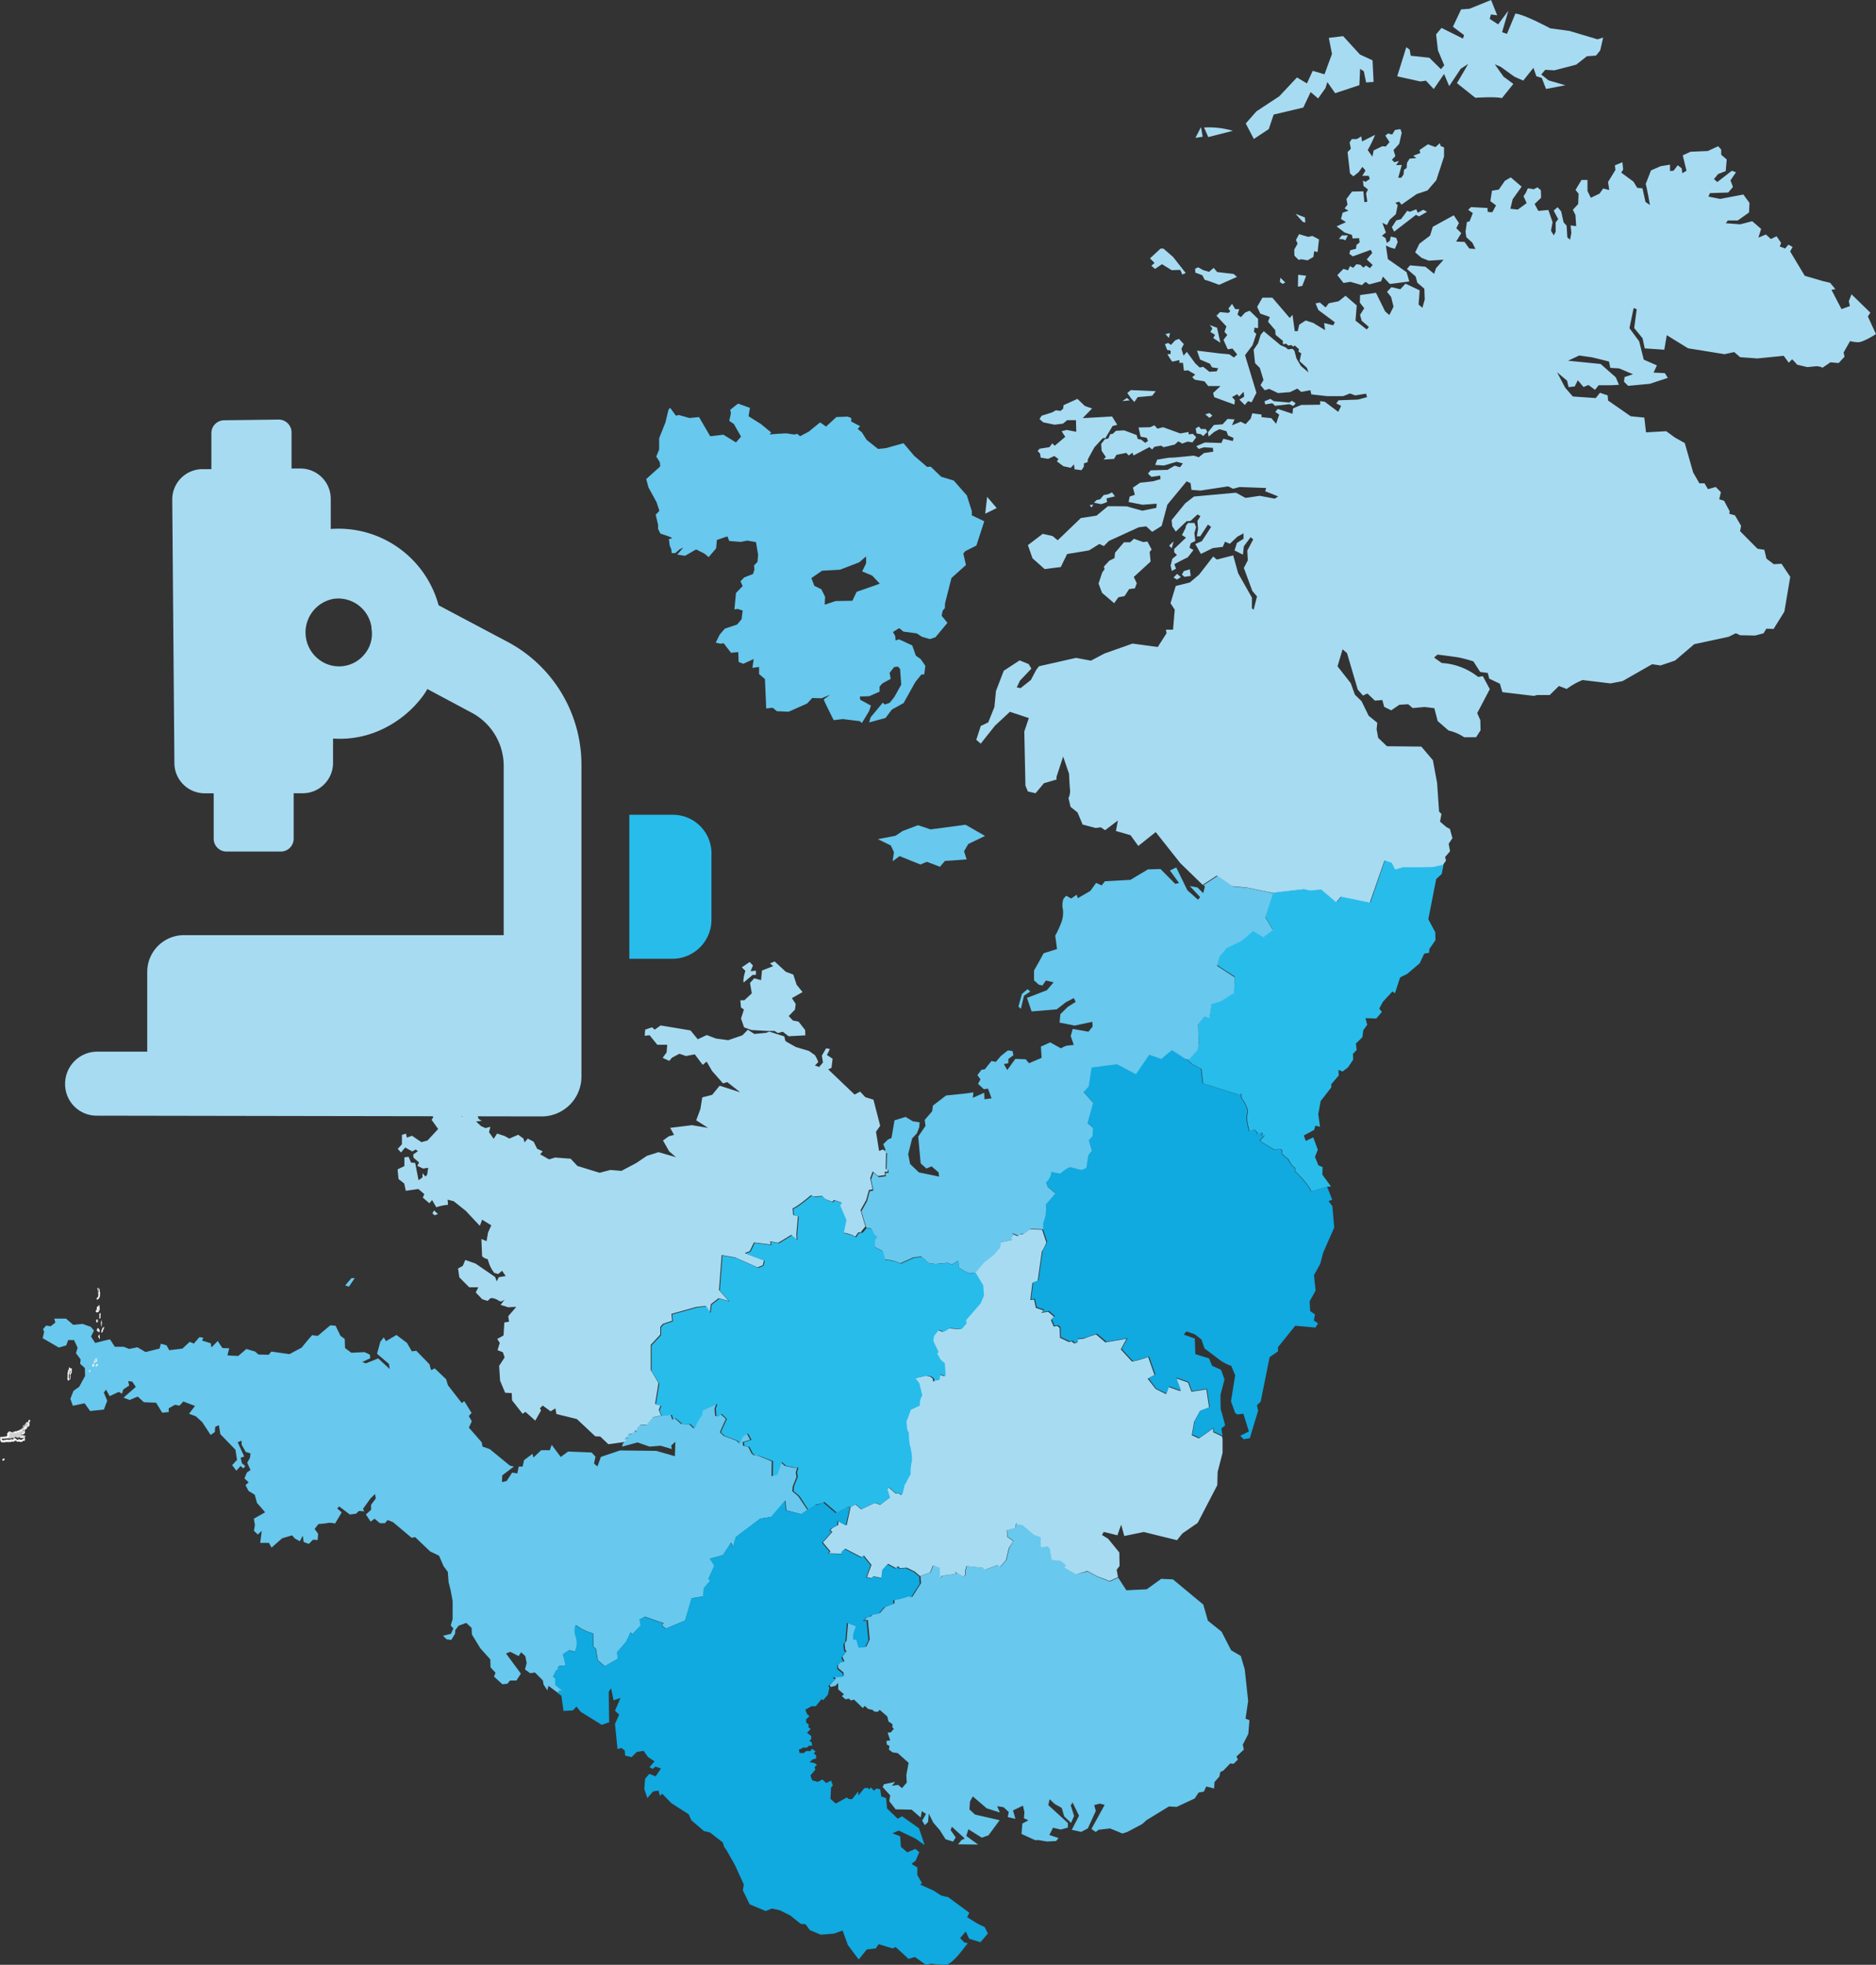
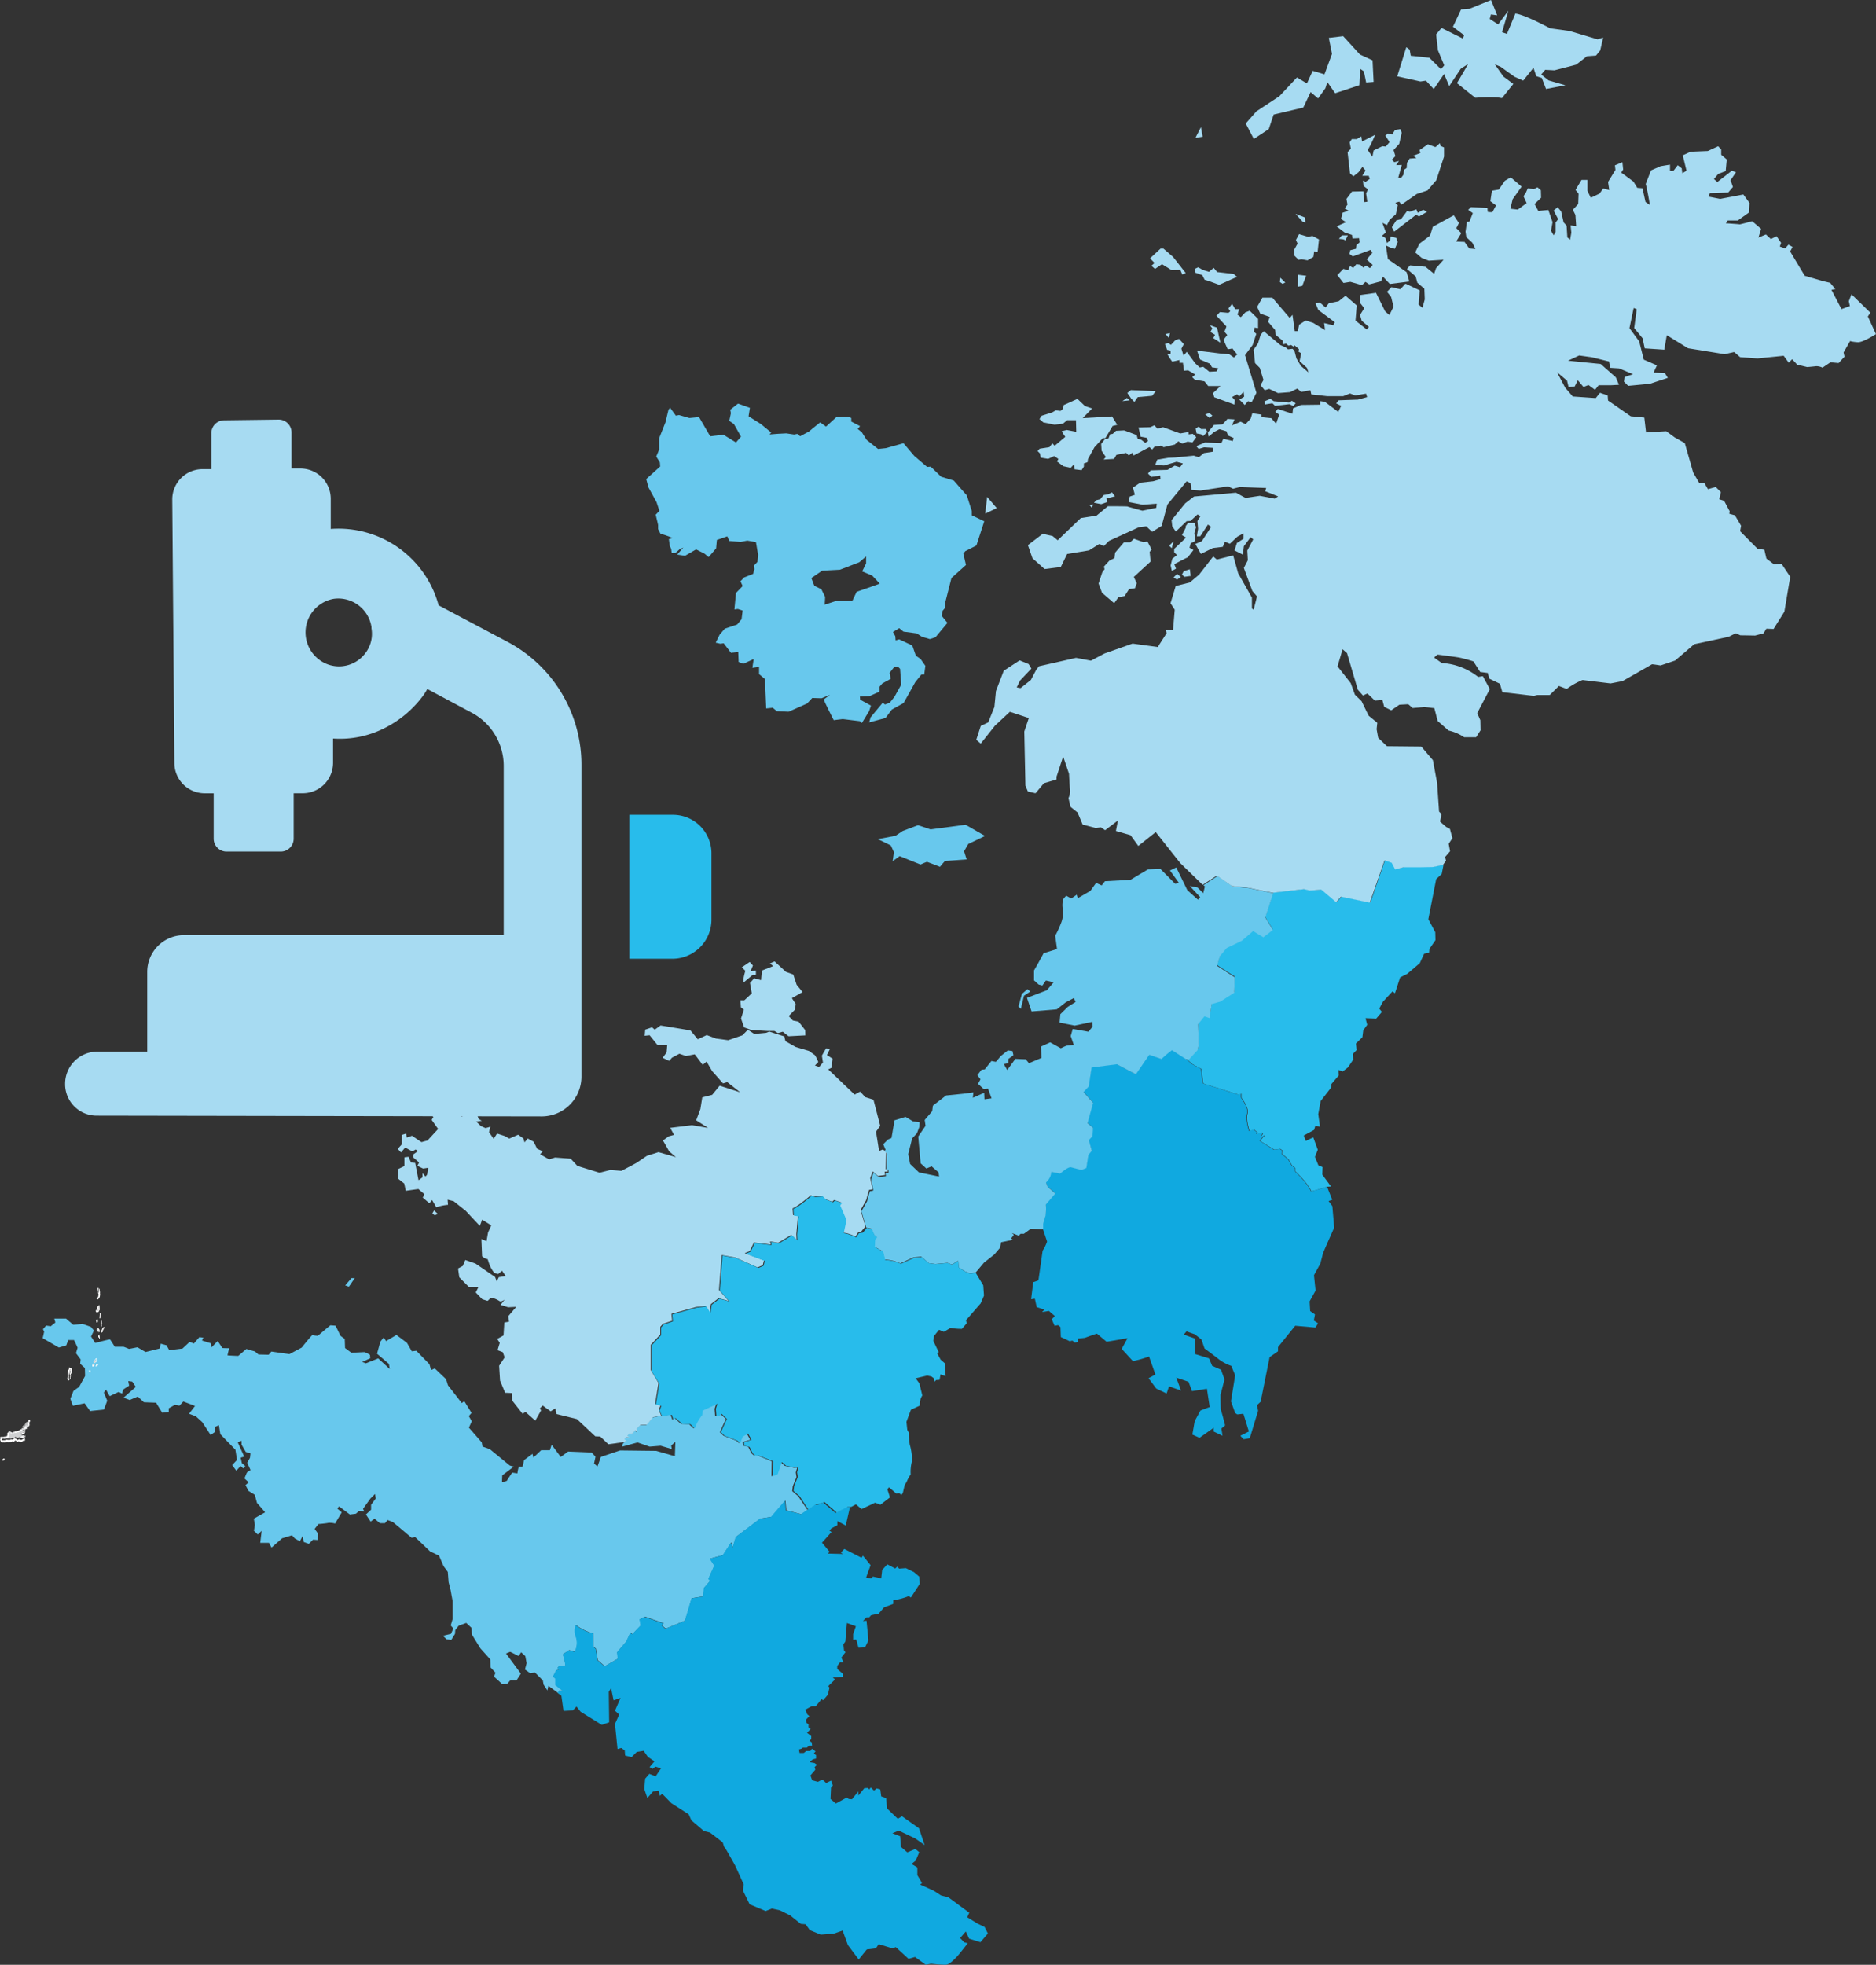
<svg xmlns="http://www.w3.org/2000/svg" viewBox="0 0 446.96 468.01" data-name="Layer 1" id="Layer_1">
  <rect x="0" y="0" width="446.96" height="468.01" fill="#333333" stroke="none" />
  <defs>
    <clipPath transform="translate(0.35 -0.25)" id="clip-path">
      <rect fill="none" height="166" width="154" y="100.19" x="15.16" />
    </clipPath>
  </defs>
-   <path fill="#68c8ed" transform="translate(0.35 -0.25)" d="M286.48,427l-1.26.24-.93,1.4-4.29,2-1.86-.09-5.33,3.25-1,.92-3.55,1.88-1.2.38-2.93-1.2-2.72.31-.72.53-1-.73,3.15-5.73-1.15-.29-1.35.34.39,1.39-1.9,4.17-1.6.83L255,436.1l1.73-3.35-1.46-3-.25-.22.08.42-.37.22.82,2.63-.72,1.67-1.64-1.58-.58-2L251,430l-1.28-1.18-.31,1.4,4.67,4.27,0,1.09-1.72.46-1.83-.43-.86,1.73,2.19.73-.61.71-2.12.11-2.16-.35-.66.05-3.28-1.5.19-2.47,1.45-.78-1.07-.48.12-1.48-.35-1.53L241,431.49l.58,2-1.83-.42.24-1.2-1.22-1.14-1.54-.26.64,1.51-3.15-1-3.29-2.83-.67,1.19-.14,1.9,1.32,1.23,5.88,1.34-2.66,3.61-1.61.55-3.18-2-.5,1.6,2.81,2.05-4.78-.06.82-1,.78-.39-3.06-2.79-.31.78,1.22,1.75-.63,1-1.8-.57-1.34-2.12L222,434.38l-1.06-2.14-.17,2L220,435l-.65-1.09c.05-.05.92-1.58.92-1.58l-1-.68-.26,1.53-2.17-1.87-3.8-.08s-1.46-1.88-1.51-1.92a11.87,11.87,0,0,1,.22-1.39l-1.81-2,.33-.69,2.65-.53-.78.91c.05,0,1.5-.21,1.5-.21l.91.78,1.13-1.32-.09-1.83.54-2.88-2.59-2.31-1.25-.19-.85-.64.12-.87-.64-.37-.07-.85.89-.11-.61-1.85.75-.06.74-.86-.35-.3,0-.81-.94-.63-.29-1.21-1.82-1.56-.39.45-.8,0-.51-.44-1-.21-.86-.74-.44.51-2.09-2-.78.2-.42-.44-.84.16-.86-.74.49-.46-1.37-1.17,0-1.51-.66.66-1.11.28-.27-.41,1.48-1.63-.55-.47,2.4-.14,0-.76-1.32-1.13v-.71L200,396l.85,0-.51-1.15,1-1.31-.3-.26-.17-1.55.47-.65.38-4.42,2.14.78-.66,1.89v1.33l.76-.06.52,1.95,1.56-.08.82-1.67-.45-4.69-.85.06.83-.87.67.05.43-.51,1.82-.38,1.26-1.46,2.2-.84,0-.85a16.85,16.85,0,0,0,3.71-1l.5.34,2.11-3.29-.13-1.69,2.4-.85.67-1.7,1.61.58.09,2.46.52-.61,3.33-.4-.32-.54,2.07,1.16.39-.45,0-1,.3-1.07,3.86.42.56.47,3-1.12.56.47,1.43-1.67.68-2.84,1-1.69-1.4-1-.13-1.59,2-.54.24-1.2.46.39,1.1.15,2.63,2.26,1.66.63,0,2.41,1.59-.22.56.48.45,2.76,2.09.12,1.36,1.17-.53.42,2.92,1.72,2.69-.68,2.27,1.24,3,1.15,2-.91,1.93,3,4.85-.23,3.45-2.49,2.8.12,7.23,6,1.1,3.84,3.27,2.63s2.23,4.37,2.28,4.42,2.28,1.34,2.28,1.34l.95,3.19.81,7.55-.62,4.21.93.36-.27,3.28-1.32,2.56L296,417l-1.77,1.65.34.73-1,1-.81-.08L291.11,422l-.73.34-.2,1.06L289,424.74l-.08,1.52-1.88-.47Z" />
-   <path fill="#a7dbf2" transform="translate(0.35 -0.25)" d="M267.5,366.12s-.67-2.6-.72-2.64-.9,2.48-.9,2.48-3.24-.84-3.28-.79a3.92,3.92,0,0,1-.42.69l1.49.93,2.66,3.25.06,3.21-.69.91.32,1.77-2,.91-3-1.14-2.27-1.25-2.73.83-2.92-1.72.53-.42L252.29,372l-2.09-.12-.45-2.76-.56-.48-1.59.22,0-2.41-1.66-.63-2.63-2.26-1.1-.15-.46-.39-.23,1.2-2,.53.13,1.6,1.4,1L240,369l-.68,2.84-1.43,1.67-.56-.48-3,1.13-.55-.48-3.87-.41-.3,1.06,0,1-.39.45-2.07-1.16.32.54-3.33.4-.52.6-.09-2.45-1.61-.58-.67,1.7-2.4.85-1.26-1.09-1.92-.94-1.6.13-.46-.49-.48.46-1.88-1L210,374.13l-.23,2-2-.41-.39.45-1.2-.24,1.1-2.92-1.83-2.27-.34.5-4.08-2.1-.83.87.49.34-3.6-.1.44-.42-1.82-2.18,2.27-2.53-.5-.34.48-.56,1.41-.73,0-1,2,1.08.95-4.38,1.13-.6,1.37,1.17,3.24-1.53,1.27.47,2.28-1.73-.62-1.94.39-.46,1.72,1.48.7-.1.51.43.34-.4.23-2a5.92,5.92,0,0,0,.59-1,13.33,13.33,0,0,1,.83-1.48,8.67,8.67,0,0,1,.32-3.24,12.11,12.11,0,0,0-.53-3.89,18.22,18.22,0,0,1-.22-2.82l-.38-.68-.2-1.93,1.06-2.87,2.15-1a3.74,3.74,0,0,1,.57-2.41l-.69-2.88-.9-1.21,2.75-.63,1,.21.65.47.11.79.34-.4.85-.07.23-1.29,1.22.43-.19-3.06-1-.87-.82-1.5.35-.31-1.29-2.69.19-1.15,1.17-1.47,1.17.48,1.59-.92a9.47,9.47,0,0,0,2.71.21l1.13-1.31-.15-.75,3.48-4,.8-1.86-.18-2.44-1.8-3,2-2.38,2.45-1.94,1.39-1.62.23-1.3,2.79-.59-.35-.3a5.54,5.54,0,0,0,.65-.86c-.06,0-.46-.39-.46-.39l1.66.63.39-.45.8,0,1.66-1.21,2.94.15,1,3a10.08,10.08,0,0,1-1.07,2.17l-1,7.07-1.25.43-.49,4.06.89-.12.43,2,1.85.61-.58.57,1.64-.27,1.42,1.21-.75.77.69,1.56.84-.16.55.48.09,2.35,2.11,1,.65-.15.56.48.74-.15v-.81l1.64-.17a23.85,23.85,0,0,1,2.9-1L263,320l5.05-.86-1.37,2.52,2.68,2.92a23.86,23.86,0,0,0,3.84-1.1l1.51,4.28-1.63.88L275,331.1l2.46,1.23.58-1.7,2.87,1-1.14-3.08,2.92,1,.83,2.21,3.55-.56.66,4.35-2.2.84-1.37,2.51-.56,3.22,1.71.76,3.37-2.38,0,.89,2.11,1,.14.56,0,3.36-1.17,4.53-.09,3.18L285,363l-3.64,2.51-1.29,1.61-7.91-1.95Z" />
  <path fill="#10a9e0" transform="translate(0.35 -0.25)" d="M297.42,342.82l-1.45.25s-.82-.79-.77-.84,2-1,2-1L295.89,337l-1.46.16-.5-.34-1-2.77,1-6.22L293,325.6a10.56,10.56,0,0,1-2.91-1.53c-1.26-1-3.46-2.62-3.46-2.62l-.73-2.12-1.57-1.25-2-.69-.65.76,2.63.93.14,3.73,3.25,1,.75,1.78,2.11.93.83,2.3-.95,3.67s0,3.64.1,3.68,1,3.61,1,3.61l-.89.73.27,1.73-2.11-1,0-.9-3.37,2.39-1.71-.77.56-3.21,1.37-2.52,2.2-.83-.66-4.35-3.55.56-.83-2.21-2.92-1,1.14,3.08-2.87-1-.58,1.7L275.13,331l-1.84-2.46,1.63-.89-1.51-4.28a28.3,28.3,0,0,1-3.84,1.1l-2.68-2.92L268.3,319l-5,.86L261,317.93c-.79.21-2.9,1-2.9,1l-1.64.17v.81l-.75.15-.55-.48-.65.15-2.12-1-.08-2.36-.56-.48-.84.16-.68-1.56.74-.76-1.42-1.22-1.63.27.57-.57-1.84-.61-.44-2-.89.12.5-4.06,1.24-.43,1-7.07a9.78,9.78,0,0,0,1.06-2.17l-1-3,0-1.38.57-1.88a13.5,13.5,0,0,0,.08-2.66l2.26-2.63-1.82-1.57-.41-1.05a4.07,4.07,0,0,0,1.27-2.51l2.11.4s1.86-1.65,2.54-1.52,2.51.66,2.51.66l1.19-.47.47-3.11.83-1-.72-2.55.88-.92.13-2-1.32-1.13,1.34-4.84-2.28-2.57,1.22-1.32.7-4.5,5.95-.79,4.53,2.4,3.2-4.65,2.91,1s2.44-2.22,2.49-2.18l3.28,2.11,1.62,1.39,2.12,1.12.39,3.33.26.21,8.24,2.59.64-.24,0,.95s1.94,2.55,1.47,3.81.46,4.18.46,4.18l1.06-.42.91.79-.3.35,1.15-.42.4.35-.43.5.84-.15-1.13,1.31,3.43,2.15,1.4-.2.5.34-.08.81,1.57,1.35.82,1.4.81.69,0,.76s2.95,2.71,3.82,4.77l3.84-1.1,1.23,3.08-.88.3.9,1.21.44,5.12L316,296.11l-1.09,2.5-.7,2.65L312.71,304l.38,3.67-1.42,2.56.13,2.31,1.15.81-.27,1.44,1,.68-.63,1-4.81-.43-4.1,5.09,0,1-2,1.39L300,334.15l-.88.82.28,1.31Z" />
  <path fill="#28bceb" transform="translate(0.35 -0.25)" d="M316.77,282.86l-.84.06-3.84,1.1c-.87-2.06-3.82-4.77-3.82-4.77l0-.76-.81-.69-.81-1.41-1.57-1.34.08-.81-.5-.34-1.4.2L299.86,272l1.13-1.32-.84.16.43-.5-.4-.35-1.15.42.3-.36-.91-.78-1.06.41s-.93-2.9-.46-4.17-1.47-3.81-1.47-3.81l0-.95-.64.24-8.24-2.59-.26-.21-.39-3.33-2.12-1.12-1.62-1.39.81.08,2-2.18.28-1.25-.14-5,1.52-1.87,1.21.43.5-3.35,2.09-.59,3.29-2.09.09-3.7s-4.22-2.66-4.18-2.71.68-2.32.68-2.32l1.61-1.87,3.6-1.75,2.66-2.28,2.43,1.47,2.28-1.74s-1.83-3-1.79-3,1.88-5.78,1.88-5.78l7.5-.86,1.4.32,2.73-.21,3.54,3,1.13-1.31,6.87,1.41,3.49-10.11,1.7.58.83,1.59,2-.53H338l3.22-.06,2.37-.51,0,0-.45,2.26-1.32,1.23-1.87,9.56,1.65,3.09.05,1.89-1.45,2.1-.07.9-1.17.23-1.05,2.26-3,2.55-1.68.84L332,236.84l-.6-.43-2.27,2.45-.87,1.63.63.8-1.35,1.57-2.56-.09.41,1.58-.94,1.3-.21,1.67-1.54,1.49.17,1.55-.88.92.06,1.37-1.23,1.84-1.3,1-1-.4.1,1.32-1.78,2.08,0,.76-2.54,3.27-.57,3.12.42,3-1.11-.24-.3,1-2.46,1.33.48,1.29,1.78-.85,1.08,2.95-.68,1.7.82,2,1,.44-.06,1.8Z" />
  <path fill="#68c8ed" transform="translate(0.35 -0.25)" d="M214.93,167.72l2.79-5,1.47-1.82.66,0,.27-2.05L219,157.24l-1.15-.81L217,154l-3.14-1.46-.83.25-.08-1-.55-1,1.49-.92,1,.83,3.16.42,1.24.8,1.89.56,1.34-.43,2.86-3.44L224,146.92l.24-1.2.52-.61.05-1.18,1.53-6,3.45-3.1-.63-2.74.48-.56,2.64-1.34,1.87-5.77L231.19,123l0-1L230,118.26l-3.11-3.54-3-.91-2.5-2.41-.85.07-3.09-2.65-2.54-3L210.68,107l-1.83.19-2.72-2.16L205,103.24l-1-.82.56-.66-2.11-1.11a4.77,4.77,0,0,0,0-.86c-.06,0-.88-.31-.88-.31l-2.64.11-2.48,2.27-1.4-1-1.69,1.36-1,.83-2.09,1.11-.66-.56-.75.15c-.05,0-1.86-.28-1.86-.28l-1.93.1-2.07.16.39-.46-2.43-2L178,99.4l.32-2s-2.77-1-2.82-1-1.88,1.47-1.88,1.47a4.17,4.17,0,0,1,.16.84s-.38,1.78-.38,1.78l1.1.76,1.7,3L175,105.64l-3-1.85-3.14.38-2.66-4.57-2.3.22-2.47-.71-.75.15-1.37-1.88-.39.46-.72,3-1.51,3.8,0,2.7L156,109l.86,1.36.08,1-3.33,3,.54,2,1.92,3.5.68,2.07-.88.92.57,2.42,0,1,.56,1.09s1.45.46,1.84.62a5.32,5.32,0,0,1,1,.44l-.83.25.21,1.6.34.73.13,1,.85,0,1-.88.91-.45L161,132.36l1.87.28,2.62-1.52,2,1,1,.83,1.78-2.08.18-2,2.49-.86.46,1.1,2.71.22,1.59-.31,2.06.36.51,3-.15,1.71-.83.87.11.89-.34,1.12-2.11.82-.88.92.52,1.14L175,141.5l-.37,3.91.8-.11,1.16.38-.26,2.06L175.28,149l-2.95,1-1.22,1.42-.94,1.91,1.11.25.79-.11,1.74,2.28,1.73-.18.09,2.36,1.12.43,2.47-1.13-.31,2.1,1.59-.21,0,1.7L181.9,162l.3,7,1.55-.16,1,.82,2.8.12,4.39-1.95,1.23-1.32,2.22.07,2-.82c0,.05-1.39,1-1.47,1.11s2.36,4.92,2.36,4.92l2.16-.26,4.06.5.5.43,1.72-2.83.43-1.31-2.57-1.41-.06-.75,2.26-.08,2.43-1.09,0-1.18.65-.76,2-1.1-.26-1.44,1.08-1.36.89-.12.52.53.28,3.76-1.62,2.92-1.12,1.41-1.15.42-.51-.44-2.9,3.49-.34,1.21,3.9-1.06,1.5-2Zm-11.2-26.48s-1,2.11-1,2.11l-4,.07-2.59.86.1-1.85-.9-1.82-1.67-.82-.71-1.84,2.56-1.76,4.24-.23,4.6-1.77,1.64-1.4v1.65l-.94,1.92,2.39,1,1.8,1.9C209.22,139.35,203.78,141.19,203.73,141.24Z" />
  <path fill="#68c8ed" transform="translate(0.35 -0.25)" d="M192.05,359.94l-1.44,1L187,360s-.22-2.3-.18-2.35-3.34,3.9-3.34,3.9l-2.67.44L175,366.36l-.71,2.46-.42-1.15-1.94,3-3.11.85,1.07,1.63-1.41,3.18.41.44-1.48,1.72-.17,2-2.76.45-1.58,5.32-4.63,1.92-.91-.78.43-.51-4.47-1.55-1.23.62.26,1.45-2,2.09-.46-.39-1,2.15-2.17,2.53.16,1.55-3.12,1.8-1.67-1.43-.45-2.76-.56-.47-.1-3.17a11.68,11.68,0,0,1-4.12-2,4,4,0,0,0,0,2.7,4.39,4.39,0,0,1-.24,3.66l-1.35-.37-1.49,1a17.09,17.09,0,0,1,.63,2.65l-1.5.12-.4.45.41.35-.7.2-.78,1.52.56.48,0,1.51,1.82,1.47-.91-.07-.34.5-2.26-1.67-.24,1.1-.91-1.39-.18-1-1.89-1.89-1.12.18-1.25-.9.4-1.49-.31-1.68-1-.92-.6.89-2-1-1,.4,3.54,4.79-1.06,1.65-1.51,0-.65.76-1.18.13-2-1.83.36-.92-1.19-1.28-.05-1.89-2.38-2.66-2-3.26L112,388l-1.27-1.18-1.79.66-.82,1.05-.07.91-.89,1.44-1.1-.15-.87-.84,1.91-.47.56-1.28-.62-.71.45-1.54,0-4.26-.48-2.61-.48-1.9-.19-2.45-1-1.35-1.09-2.51-2.11-1-3.58-3.42-.84.16-4.44-3.73L92,362.32l-.65.76-1.18,0L88.89,362l-.94.69L86.83,361l1.23-1.14,0-1.18,1.12-1.5L89,356.12l-1.1,1.08-1.76,2.45.29.59-1.24-.09-.75.67L83,361l-2.56-1.93-.43.51,1.06.91-1.59,2.67a4.56,4.56,0,0,0-1.62-.16c-.56.14-2.35.28-2.35.28l-.9,1.16.84,1.16-.12,1.48L74.23,367l-1,1L72,367.55l-.21-1.5-.7,1.33-1.19-.66-.67-.76-2.36.71-2.53,2.22-.61-1.13-2.08,0,.35-2.87-.93.88-.92-.88.23-1.39L60.13,362s2.58-1.48,2.67-1.49-1.92-2.26-1.92-2.26l-.53-1.95-1.49-.92L58.14,354l.75-.67-1-.92s.55-1.36.6-1.42.85-.58.85-.58l-.79-1.74.66-1.18.11-1.05-1.11-.34-1-1.73,0-.94-.92.35,1.54,3.43-.84.25.29,1.31.81.69-.47.56-.66-.57-1,1.12-1-1.34L56.12,348l-.38-2.43-3.59-3.7-.35-2.15-.87.4-.1,1.24-1,.69-2-3.06-1.53-1.39L44.69,337l1.42-1.86-2.78-1.06-.92,1a8.1,8.1,0,0,0-1.15-.2c-.09.11-1.41.82-1.41.82l0,.9-1.55.16-1.46-2.39-2.9-.11-1.47-1.35-1.93.81-1.46-.55L32,330.6l-.85-1.26-.95-.12.22,1.07-1.4.92-.3,1-.79-.41-2.15,1-.87-1.54-.52.7.81,1.93L24.41,336l-3.29.35-1.32-1.84-2.79.59-.6-1.66.75-1.9,1.35-.95L19.92,328l-.05-1.89-1.12-1,.11-1.05-1.11-1.48s.34-1.2.38-1.26-.85-1.87-.85-1.87l-1.38,0-.47,1.27-1.76.51L9.82,319l.35-1.54-.28-.59.74-.87,1.1.16,1.11-.89-.26-.93,2.8,0,1.72,1.48,2.2-.22,2,.7.73.89-.69,1.42,1,1.54s3.43-.93,3.53-.84S27,321.05,27,321.05s2,0,2.08,0,1.32.51,1.32.51l2-.39,1.93,1.13,3.34-.83.29-1.15,1.36.37.65,1.17,3.15-.38,1.72-1.6,1,.4,1.31-1.52.95.12-.32.68,2.08.65.17,1,1.49-1.54s1.07,1.62,1.13,1.67,1.61.06,1.61.06-.44,1.65-.39,1.69,2.42.14,2.51.14,2-1.72,2-1.67,2,.6,2,.6l.86.73,2.41.06.65-.76,4.31.61,2.91-1.55s2.5-3.12,2.6-3,1.25.19,1.25.19,2.93-2.49,3-2.5,1.23.09,1.23.09l1.18,2.42,1,.73.08,2.17,1.5,1.12,3.11-.15s1.32.52,1.33.71.06.75.06.75l-1.92.9.88.31,2.94-1.17,2.74,2.53-.18-1.21-2.84-2.43.78-2.85.82-1.06.54.9,2.49-1.46,2.51,1.89,1.15,2,1.07-.13,3.13,3.21.39,1.39.87-.4,2.71,2.58.44,1.44,3.3,4.24.58-.47L112,336.8l-.65.76.71,1.23-.69,1.52,3.06,3.5.17,1,1.75.62,4.74,3.89a5.88,5.88,0,0,0,1,.26l-2.78,2.1-.06,1.61,1.11-.27,1.31-2,1.25.19a9.81,9.81,0,0,1,.35-1.64,6,6,0,0,0,.89,0l.36-1.54,2-1.48.21.89,1.85-1.75,2.08,0,.42-1.3,2.17,2.9L135,346l5.6.23.93,1-.35,1.64.81.69.82-2.28,4.56-1.54,8.62.1,4.45,1.27.12-3.42-1,.88.15.84-2.66-.79-2.63.21-2.87-1-3.66,1,.1-.62.34-.4.41-.27-.46-.39.39-.46h.81l-.5-.34.43-.51.76-.06.74-.76.46.39-.15-.75.87-.92,1.56-.07,1.42-1.76,2-.44,2.34-.27.43,1.24.43-.5,1.63,1.48s1.95.09,1.95.09l1.07,1a10.82,10.82,0,0,1,1.74-3.16l.15-1.1,3.48-1.59-.39,1.16.13,1.7.81,0,.43-.5,1.32,1.22s-1.26,2.7-1.41,3.18l.87.84,3,1.14.71.61.54-1.56,1.27-.76.82,1.5-1.8.56.07.85,1.25.28.78,1.55.51.44,1,.1,3.32,1.36-.06,3.55,1.16-.42,1-2.91,1,.86,2.16.45h.8l-.34,1.11.18,1.12-.88,2.15-.14,1.2,1.42,1.21Z" />
  <path fill="#68c8ed" transform="translate(0.35 -0.25)" d="M84.18,304.69l-1.41,2.05-.87-.32,1.48-1.72Z" />
  <path fill="#a7dbf2" transform="translate(0.35 -0.25)" d="M104,289.45a3.6,3.6,0,0,0-.78.29l-.56-.48.42-.69Z" />
  <path fill="#a7dbf2" transform="translate(0.35 -0.25)" d="M205,293.71l-.89.11-.68,1a7.28,7.28,0,0,0-2.95-.95l.66-3.13-1.5-3.48.43-.6-1.7-.58-.44.41-1.61-.58-.82-.79-1.88.14-.78-.32s-3.11,2.7-4.35,3.13l.12,1.6,1.15.19-.38,4.34.06,1.37-1.27-1.18-3.12,1.89-1.92-.33.15.75-4-.5-1,2.06-1.19.47,4.58,1.73-.29,1.16-1.24.52-5.34-2.38-3.21-.56-.64,8.33,2.32,2.61-2.41-.66-1.83,1.41-.28,2-1-1.58-2.25.26-5.88,1.64.17,1.64-2.21.74-.61.71v1.84l-2.28,2.45,0,6c.05.05,1.84,3.08,1.84,3.08l-.8,5,1.3.32-.43,1.13.57,1.28-1.95.43-1.43,1.77-1.56.07-.87.92.15.74-.46-.39-.74.77-.75.06-.44.5.5.34-.8,0-.39.45.45.39-.4.27-3.89.54-1.94-1.84-1.18-.05-4.39-4.11-4.86-1.19-.25-1.35-1.13.7-1.9-1.37-.66.67.28.49-1.38,2.43-2.34-2.09-.67.47-2.52-3.21-.08-1.74L120,332l-1.21-2.89-.22-3.53,1.31-2-.43-1.24-1.26-.47.53-1.75-.6-.94,1.5-.83.19-3.09,1.12-.18-.19-1.31,1.91-2.23-1.93.1-1.8-.57,1-1.31s-.8.73-1.3.39-1.78-1-2.26-.54-.53.51-.53.51-1.26-.37-1.31-.42L113,308.11l.61-1.23-2.17,0-2.36-2.38-.3-2.1,1.13-.61.6-1.42,2.43.85s4.6,3.15,4.65,3.2.41,1.05.41,1.05l.49-1,1.64-.27-.86-1.26-.93.78-.92-.26a8,8,0,0,1-1.08-1.81c-.3-.78-.49-1.47-.49-1.47a2.57,2.57,0,0,1-1.34-.7l-.17-4.11,1.23.52.36-2.06.77-1.71-2.19-1.35a13.34,13.34,0,0,1-.55,1.46l-3.35-3.57-2.87-2.29-1.44-.36.09,1.22a11.08,11.08,0,0,0-2.79.59l-1-1.72-.65.76-1.57-1.34.36-.84-1.41-1.21-3,.42-.37-1.73-1.36-1.07-.22-2.3L96,278l0-2.08,1-.12.58,1.37s1,.07,1,.11.79,4.1.79,4.1l.94-.68,0-1,.72.8.39-.46.25-1.62-1.21.18-1.38-.65.42-.79L98.17,276l-.06-.76,1.12-.79-.55-.39-.81.45-1.68-.92-1,1.17-.78-.84,1-1.12,0-2.22,1-.31a7.54,7.54,0,0,0,.17.94c.09,0,1.24-.43,1.24-.43s2.25,1.58,2.3,1.53,1.38-.39,1.38-.39l2.54-2.75L102.49,267l.42-.7-2.28-1.95-1-.21,1.62-1.68L103,263l1.73,1.47,1.33-.43c.06,0,1.13,1.05,1.13,1.05l-.1.62,1.46-.16,1.18.67,2-1.57,1.19.05.77,2.07.75.46-1.36.15,1.17,1.1s1.08.48,1.08.48l1.15-.32-.32,1.3,1.11,1.57.81-1.25,1.79.58,1.13.62,2.11-.92,1.25.9.26.92.78-.91,1.39.75.83,1.68,1.33.61-.61.71,2.13,1.21,1.43-.44,3.71.28,1.6,1.72,5.28,1.63,2.6-.67,2.62.22,3.54-1.88,2.52-1.7,2.77-.88,4.16,1.2-1.62-1.39-1.47-2.59,1.39-1,1.25-.34-.93-1.67,5.2-.64,3.83.65-2.83-1.81,1-2.68.45-2.78,2.36-.61,1.78-2.17,4.89,1.57L172.91,258l-1,.31-2.59-2.93L168,253.12l-.93.78-1.89-2.51-2.1.4-1.56-.54-1.77.94-.65.76-1.57-.73.94-1.3.15-1.81h-2.37l-1.83-2.27-1.17.13.12-1.47,1.62-.55.65.56,1.39-1s7.09,1.16,7.14,1.2,1.72,2.09,1.72,2.09l2.15-1,2.2.83c.05,0,2.91.39,2.91.39l3.37-1.16,1.31-1.33,1.54,1,2.78-.26.78-.3,3.59,1.15a11.11,11.11,0,0,0,.27,1.11c0,.05,2.47,1.42,2.47,1.42l3.15.94,1.4,1a8.89,8.89,0,0,1,.79,1.64l-.79.82,1,.35.91-1.07-.26-1.63,1-1.74a5.06,5.06,0,0,1,.91.17s-.7,1.42-.7,1.42,1.35.89,1.35.89l-.26,2.15-.78.39,6.28,6,1.32-.71,1.23,1.32,1.94.61,1.61,6.21-1,1.41.73,4.58.92-.36.76.66-.11,4.12.4-.27.11.8-.76,0,.11.8-1.69.22-1.26-1.08-.59,1.6s.58,2.61.54,2.66l-.84.16-.67,2.41-1.33,2.38,1.15,3.88-1,1.22Z" />
  <path fill="#a7dbf2" transform="translate(0.35 -0.25)" d="M176.82,234.28l2.18-1.83a3.54,3.54,0,0,0,.75,0l0-1-1.27.14.56-1.36-.78-.84-1.88,1.28.86.83S176.58,233.54,176.82,234.28Z" />
  <path fill="#a7dbf2" transform="translate(0.35 -0.25)" d="M183.86,230.38l-.76-.65,1.1-.47,2.7,2.49,1.75.63.8,2.44,1.41,1.74L188.32,238l.91,1.4-.18,1.34-1.49,1.53,1,1.06,1.35.27,1.57,2,.05,1.27-4,.21L186.14,246l-1.16.32-.8-.5-1.65,0-3.85-.22-1.75-.63-.73-2.12.69-2.13-.71-.51-.13-1.7.95,0,1.77-1.65-.43-2.47,1-1.11,1.64.44.21-2.29Z" />
  <path fill="#68c8ed" transform="translate(0.35 -0.25)" d="M276.38,252.51l-2.92-1-3.19,4.64-4.54-2.4-6,.79-.69,4.5-1.23,1.33,2.28,2.57-1.33,4.83,1.31,1.13-.13,2-.87.91.71,2.55-.82,1-.48,3.11-1.19.47-2.51-.65c-.67-.14-2.53,1.51-2.53,1.51l-2.12-.4a3.68,3.68,0,0,1-1.27,2.51l.41,1.06,1.82,1.56-2.26,2.63a11.08,11.08,0,0,1-.08,2.66l-.56,1.89,0,1.37-2.94-.15-1.66,1.21-.8,0-.4.45-1.65-.63.45.4a5.91,5.91,0,0,1-.64.85l.4.35-2.79.59-.23,1.29-1.39,1.63L234.09,301l-2,2.38-1.45.16s-1.22-.52-1.22-.52l-1.35-.89-.12-1.6-1.49.92-1.07-.39-2.87.27-1.58-.21-1.82-1.57-1.83.19-3.15,1.43a9.44,9.44,0,0,0-3.71-.9l-.49-2-2-1.08.1-1.75.48-.56-.6-.43-.69-1.55-1.2-.24-1.15-3.89,1.33-2.37.67-2.42a5.85,5.85,0,0,0,.84-.16c0-.05-.53-2.65-.53-2.65l.58-1.61,1.27,1.09,1.68-.23-.1-.79.76,0-.11-.79-.41.26L211,275l-.76-.65.42-.17-.58-1.38,1.14-1.13.83-.35.72-4.21,2.63-.82,1.74,1.05,1.62.25-.1,1.15-.55,1.46-1.14,1.22-.94,3.76.46,2.33,2.09,2,4.81,1-.12-1-1.67-1.44-1.24.52L219,277.36l-.58-6.39,1.74-2.55-.2-1.4,1.78-2.08.18-1.34,3.13-2.41,4.13-.42,2.39-.32-.14,1.29,2.7-1.2.07,1.55,1.69-.22-.84-2.3-1,.12-1.38-1.27.58-1.08-.74-1,1-1.3.75-.06,1.6-2,1.05.2,1.22-1.42,1.65-1.31,1.1.15.22,1-1.21.9,0,1-1.07.22.81,1.41,1.93-2.66,2.47.1.78.93,3-1.27-.16-2.69,2.2-1,2.56,1.41a12.52,12.52,0,0,1,1.33-.62s1.74-.18,1.74-.18l-.73-2.12.48-1.69,3.74.66,1-1.22-.08-1.13-4.19.89-3.6-.71.18-2,1.76-1.74,1.89-1.19-.44-.91-1.92,1-2.14,1.68-6,.5-1.1-3.23,4.74-1.82,1.61-1.88-1.84-.43L248,235l-.87-.22-1.12-1v-2.37l.88-1.53,1.41-2.57,3.19-1-.43-3.18a24.21,24.21,0,0,0,1.5-3.29,7,7,0,0,0,.35-2.86,4.82,4.82,0,0,1,.08-2.56,4.53,4.53,0,0,1,.7-.81l1.18.66,1.31-.9.25.83,3-1.74,1.37-1.91,1.32.61.78-1,6.07-.33,4.17-2.49,3-.09,3.49,3.52.93-.17-2.17-3,1.5-.73,2.64,5.42,2.54,2.27.52-.61-2.47-2.65,1.82.34,1.38,1.36.4-1.6-.35-.3,3.38-2.2,3.64,2.51,3.58.34L303,213l-1.87,5.78,1.79,3-2.28,1.73-2.43-1.47-2.67,2.29-3.6,1.74L290.3,228l-.67,2.32,4.18,2.71-.1,3.69-3.29,2.1-2.08.59-.51,3.35-1.21-.43-1.51,1.87.14,4.95-.29,1.26-2,2.18-.81-.08-3.28-2.11A27.39,27.39,0,0,0,276.38,252.51Z" />
  <path fill="#68c8ed" transform="translate(0.35 -0.25)" d="M242.87,240.56l.75-3.13,1.49-1-.66-.56L243.12,237l-.82,3Z" />
  <path fill="#68c8ed" transform="translate(0.35 -0.25)" d="M212.32,205.39l1.66-1.21,5,2a16.12,16.12,0,0,1,1.52-.64c.05,0,3.11,1.18,3.11,1.18a18.27,18.27,0,0,1,1.22-1.42c0,.05,5.13-.34,5.13-.34l-.62-1.94,1-1.73,4-1.92-4.65-2.67-8.33,1.11-3-1-3.63,1.37L213,199.33l-4.2.8,3.09,1.51.74,1.6Z" />
  <path fill="#10a9e0" transform="translate(0.35 -0.25)" d="M230.55,462.05l-.8-1.73-1.35,1.57,1,1.05.82.18s-2,2.61-2.64,3.27-1.75,1.84-2.65,1.86-3.47-.25-3.47-.25l-1.26.24-2.55-1.84-1.53.45-3.05-2.8-.78.3-3.29-1-.68,1-2.16.26L204.24,467l-2.58-3.44-1.26-3.45-2.12.73-3.1.24L192.59,460l-1-1.39-1.15-.1-2.51-2-2.46-1.23-1.93-.42-1.47.59-3.81-1.6-1.63-3.33.23-1.39-2.1-4.61-2-3.54s-.58-.86-.63-.9a6.49,6.49,0,0,0-.31-1l-3-2.32-1.45-.36-3-2.56-.63-1.42-4.13-2.66-2.21-2.25-.52.52-.34-1.26-1.31.2-1.34,1.57-.73-2.12.19-2.47,1-1.17,1.51.59,1.27-1.89-1.31-.42-.71.53-.7-.42,1.17-1.37L154,418.73l-1-1.44-1.64.27-1.23,1.23-1.54-.36-.1-1.22-.8-.6-.92.26-.6-6,1-2.21-1-.92,1.33-3.08c0,.05-1.66.6-1.66.6l-.6-2.89-.55.85.09,7.28-1.76.61L138,408l-1-1.25-.88.92-2.21.12-.51-3.6-.91-.69.35-.5.9.07-1.82-1.46,0-1.52-.55-.47.78-1.53a3.29,3.29,0,0,0,.69-.2l-.4-.34.39-.46,1.5-.12a12,12,0,0,0-.62-2.64l1.48-1,1.35.37a4.57,4.57,0,0,0,.24-3.66,3.78,3.78,0,0,1,0-2.7,11.91,11.91,0,0,0,4.13,2l.1,3.16.55.48.45,2.75,1.67,1.44,3.13-1.8-.17-1.55,2.17-2.54,1-2.15.45.39,2-2.09L152,386l1.23-.61,4.47,1.55-.44.5.92.78,4.63-1.91,1.58-5.33,2.75-.45.18-2,1.48-1.73-.42-.44,1.42-3.18-1.07-1.62,3.1-.86,1.95-3,.42,1.15.71-2.47,5.77-4.37,2.66-.44,3.34-3.9c0,.05.18,2.35.18,2.35l3.62.91,1.44-1,1.85-1.23a4.06,4.06,0,0,0,2-.57l2.93,2.51,2.59-1.38.86,0-1,4.38-2-1.08,0,1-1.41.73-.48.55.5.34-2.27,2.54,1.82,2.18-.44.41,3.61.1-.5-.34.83-.86,4.09,2.1.34-.5,1.83,2.27L206,376l1.21.24.39-.46,2,.42.23-2,1.22-1.32s1.83.95,1.88,1l.48-.46.46.48,1.6-.12,1.92.94,1.27,1.09.13,1.69-2.12,3.28-.5-.34a17.15,17.15,0,0,1-3.7,1l0,.85-2.21.83L209,384.61l-1.82.38-.43.5-.67,0-.83.87.85-.07.45,4.7-.82,1.67-1.55.07-.53-1.95-.75.06v-1.32l.66-1.9-2.14-.78-.37,4.43-.47.65.16,1.55.36.3-1,1.31.51,1.15-.85,0-.64.85v.71l1.32,1.13,0,.76-2.4.14.56.47L197,401.85l.27.41-.39,1.68-1.13,1.32-.35-.31-1.39,1.72-1,0-1.5.82.47,1.1.5.44-.79.81.06.76.55.38a3.72,3.72,0,0,0,0,.76l.5.34-.87.92,1,.77v.71l-.44.41.55.39.1.79-.75,0-.49.46h-1l-.31.26-.6.18.16.84,1,0,.58-.47h1l.38-.55.85.64-.43.51.55.38v.81l-.78.2-.76.67,1.15.2.6.42-.57.57.19.6-1.17,1.37.41,1.15,1.36.37,1.09-.56.87.83,1.19-.56.41,1.15-.43.5-.12,2.71,1.26,1.09,2.64-1.44.4.35.81.08,1.51-1.87,0,1,1.43-1.77.84-.06.32.35.39-.46.76.75.63-.52.86.22.23,1.68,1.16.39.24,2.49,2.55,2.45,1-.6,4.05,2.86,1.35,4-2.25-1.58-3.93-1.87-1.51.64,1.85.71.19,2.53,1.52,1.3,1.93-.81.91.78-.84,2-1,.79,1.39.84v1.84s1.13,1.85,1.09,1.91a5.35,5.35,0,0,1-.45.31l3.23,1.46,1.75,1.14a16.53,16.53,0,0,0,1.68.39l5.07,3.73-.49,1.08s2.18,1.34,2.23,1.39,1.92.94,1.92.94l.78,1.55-1.78,2.07Z" />
  <path fill="#a7dbf2" transform="translate(0.35 -0.25)" d="M420.49,150l-.67,1.1-2,.53-3.55-.06-1.08-.48-1.69.84-8.19,1.76-4.57,3.9-3.46,1.17s-2-.32-2.06-.27-7,4-7,4l-2.85.55-6.68-.81a17.14,17.14,0,0,0-3.77,2.13l-1.85-.71-2.2,2.16h-3l-.79.2-7.49-.89-.58-2-2.55-1.22-.34-1.35-1.82-.24-1.61-2.52a34.56,34.56,0,0,0-3.43-.92c-1.15-.2-5.12-.7-5.12-.7s-.84.68-.79.73l1.8,1.28a15.36,15.36,0,0,1,8.67,3.31l1.12-.18,1.66,3.09-3,5.71.74,1.69.05,2.41-1.06,1.65-2.84,0a11,11,0,0,0-3.72-1.6L342.18,172l-.8-3.06-2.39-.29-2.77.26-1.06-.91-2.12.12-1.93,1.33-1.67-.82L329,167l-1.78.14-1.79-1.71-1.05.5-1.24-1.41-2.56-8.7-1.06-.91-1.2,4.06,3.14,4,1,2.76,1.58,1.54,1.69,3.46,2.06,1.69-.16,1.53L328,176l2.09,2,8.19.08,2.76,3.25,1,5.41.47,6.82.57.57-.34,1.83,1.47,1.26.89.49.59,2.18-.89,1.35.33,1.77-1.18,1.37.21.88-.73,1-2.37.51-3.21.06H334l-1.95.53-.83-1.59-1.7-.58L326,215.26l-6.87-1.42L318,215.16l-3.54-3-2.73.21-1.39-.32-7.51.86-6.05-1.24-3.58-.34-3.64-2.51-3.38,2.2-5.32-5.17L275,198.45l-4.15,3.3L269,199.19l-3.48-1,.47-2.5L262.94,198l-1-.68-1.26.15-3.09-.81-1.21-2.88-1.67-1.34-.49-2.09a3.9,3.9,0,0,0,.38-1.88c-.12-.89-.25-3.9-.25-3.9l-1.4-4.11-1.58,4.81,0,.66-3,.88-2,2.39-1.83-.43-.58-1.38-.27-12.89,1.08-3.21-4.51-1.49-3.54,3.29-3.41,4.29-1.06-.91,1.07-3.3,1.78-.85,1.47-3.66.37-3.81,1.86-4.83,3.78-2.47,2.15.88.65,1.08-2.71,2.86-.78,1.62.92.17,2.45-1.94s1.24-2.37,1.28-2.42l.65-.85,8.83-2,3.55.67,3.23-1.71,6.68-2.36,6,.82,2.11-3.29-.16-.84,1.7,0,.4-4.76-1-1.54,1.24-4.11,3.35-.83,2.22-1.87,3.36-4.33.86.74,3.9-1,1.18,4.26,3.28,5.8v2.56l.41.34.8-3.18-1.1-1.29L296,135.53l.95-1.82-.13-2.31,1.41-2.67-.61-.52L296,130.37l-.22,2-2-1,.57-1.79,1.58-1,0-1.29-1.45.78-1.81,1.7-1.17-.48-.52,1.22-2.35.28-2.87,1.4-1.32-2.36,1.56-.68,2.2-3.39-.75-.56L285.6,128l-.8,0,.29-1.78-.15-1.88.72-1.14-.69-.42-1.68,1.55-.94.07-2.56,2.47-.85-1.26-.16-1.46,3.24-4,2.1-1.63,10-.91,2.27,1.24,3.41-.5,3.56.68.81-.54-3.08-1.23.23-.77-6.31-.23-1.58.41-1.18-.57-6.59,1-2.14-.16-.22-1.6-.93-.45-4.59,5.56-1.36,5.07-2.26,1.41-1.43-1.31-1.78.23-7.08,3.24-1.23,1.23-1.08-.49-2.44,1.52-5.23.87-1.51,3.1-3.85.48-2.89-2.57-1.09-3.13,3.53-2.69,2.36.53,1.21,1,5.51-5.29,3.74-.58,2.71-2.24s4.64,0,4.69.07,3.53,1,3.53,1l3.31-.68.11-1-3.38.26-3.32-.65.24-1.29,1.24-.43-.46-1.71,1.71-1.17,3.09-.34,1.76-.51-.06-.85-2.11.31-.81-.79.65-.76,4-.12,1.72-1,1.26.38.69-.91-1.5-.4-3,.89-2.09-.13.47-1.26,2.57-.44,1.65-.08,4.51-.44,1.17.39,1.24-1s2.2-.31,2.24-.36a6,6,0,0,1-.11-.89c-.05,0-2.09-.12-2.09-.12l-1.3.38-.57-.66,2.06-.87,3.94.12.44-1,2.27.53.18-.72-1.33-.61-.36-1-1.69-.49-1.27.67-1.29,1.09-.18-1,1.43-1.76,2.07-.16,1.18-1.28,1.66.11-.6,1.42,2.06-.87,1.18.58,1.23-1.33.37-1.26,2.2.31v.61l2.34.25,1.14,1.33.73-2.19-.94-.63.61-.71,3.49,1.15.14-1.29,1.92-.81,4.54-.06,0-.86,1.1.16,3.21,2.4.69-1.43-1.17-.57.55-.75,4.63-.17,2.17-.59-.25-.83-2.57.43-1.26-.47-1.61.64-3.83,0-3.77-.42-.22-1-2.19.41-.91-.79-1.78.85-2.83.22-2.11-1-1.06.32-1-1.21.71-1.23-.88-2.87-1.13-1.14-.34-3.19,1.06-1.55L300,80l.74-.86,4,3.33,1.22.52.56.48,1.08-.13.46.49.47,1.8,1.08,1.81,1.78,1.52-.37-1.1-1.73-1.57c0-.05.38-1.88.38-1.88L309,84l.14-.57-1.06-.92-.26.31-.55-.39-.65.15-.56-.48a3.32,3.32,0,0,1-.75.15,4.31,4.31,0,0,1,0-.8L303.56,80l-.09-1.12-1.71-2,.43-1.12-2.29-.82-.73-1.6,1.25-2.18h2.37L306.94,76l.65-.76.54,3.89h.71l.35-1.54,1.54-1,1.79.57,2.83,1.73-.22-1.69,2.17.54.37-.73-3.92-2.92s-.68-1.56-.64-1.61a6.33,6.33,0,0,0,1-.17l1.36,1.17.78-1,2.33-.47,1.65-1.31L322.89,73l-.29,3.62,2.67,2.11.52-.6-1.72-1.48-.39-1.39,1-1.59-1.05-1.34.06-1.8,3.79-.53,2.18,4.42,1,.87c.05-.05,1-2,1-2s-.54-2.13-.55-2.23-1-1.29-1-1.29l1.05-1.12,2.12.5,1.22-1.33,3.39,1.59-.26,3.38.91.78s.56-2,.56-2l-.1-2.55-1.67-1.43-.4-1.49-2.08-1.78.74-.86,3.67.33,2.07,1.69.46-1.36,1.79-2-3.53.22-1.71-.67-1.52-1.3,1-2.07,2.55-1.94.64-2.09,5-2.74,1.23,1.84-.62,1.23,1.18,1.19-1.22,2,2,.08,1.12,1.57,1.47.12-.73-1.5L349,56.75l-.19-1.3.34-2.35.61-.09.79-2-1.1-.77.66-.66,3.94.21a6.32,6.32,0,0,0,.07.94,8.42,8.42,0,0,0,1.09.06l.87-1.62-1.35-1,.38-2.49,1.63-.27,1.45-2.09,1.4-.82,2.59,2.21-2.14,3-.54,2.26,1.77.2,2.11-1.54L362.63,47l.59-.9.44-1s1.25.18,1.3.23,1-.46,1-.46l.81.7.05,1.79-1.55,1.49.89,1.64,2.39-.23,1,2.9-.37,2.06.65,1.08.46-.83,0-2.23.6-.8s-1.09-2-1.05-2.05.93-.78.93-.78l.83,1,.58,2.6.72.8.17,2.78.66.56.3-1.68-.18-1.73,1.33.18L375,51.45l-.61-1.23,1.27-1.38.09-2.46-.73-.89,1.43-2.38,1.42,0,0,2.61.79,1.64,2.09-1,.86-1.21,1.45.37-.29-1.92,1.76-2.88-.13-1.08,1.79-.75.18,1.74-.46.74,2.91,2.14.91,1.49,1.24.1.72,3.25,1.05.73s-.6-3.6-1-5L393,40.84l2.29-1,2.24-.37,0,1.52.84-.07,1-1.31.95.73.14,1.18,1-.6-.89-3.67,1.87-.86,4.1-.17,2.47-1.14.72.8v1.23l1.32,1.13L410.8,41,409,41.7l-1,1.21.81.7,3.44-2.68,1,.35-1.32,1.95a14.4,14.4,0,0,1,.59,1.56l-1.12,1.32-4.35.14-.36.83,2.79.55L415,46.58l1.47,2-.11,2.28-2.69,1.91h-2.37l-.47.66s3.24.22,3.29.26,3-.75,3-.75l2.12,1.83-.64,2.08,1.78-.75,1.18,1.09,1.36-.67L424,58.1l-.31.87,1.27.47.78-.91,1,.54-.58,1.08,3.47,5.79L434,67.22l1.68.39,1.25,1.51-.93.17,2.39,4.59,2-.72L440.14,72l.63-1.65,4.5,4.38-.6.9,1.93,4.2s-3.06,2-4.3,1.94-1.86-.28-1.86-.28l-1.55,2.72.22,1-1.4,1.52-1.95-.18-1.89,1.28a3.36,3.36,0,0,0-1.54-.35c-.61.09-2.11.21-2.11.21l-2.41-.58a14.42,14.42,0,0,0-1.19-1.28l-.79.82L424.62,85l-6.25.63-4.13-.3-1.42-1.22-2.28.51-8.72-1.41-5.06-3.12-.59,3.46-4.66-.31L391,80.83l-2-2.44.6-4.49-.73-.28-1,4.8,2.32,3.14,1.09,4.36s3.08,1.33,3.13,1.37L393.61,89l2.7.13.7,1.13-4.29,1.41-5.16.49-1-1,.15-1.1,2-.67L385.4,88l-2.1-.13L383,86.36l-4.05-1-3.06-.43-2.65,1.24,7.77.78,3.61,3.18.75,1.78-1.84.1-3,0-.86,1.1-1.56-1.15-1.19.47-1.35-1.6-.74,1.47-1.46.16L373,90.92l-2.38-2,1.94,3.68,1.81,2.09,5.47.38,1-1.26,1.84.62.09,1.22,5.4,3.75s3.24.32,3.24.32l.41,3.52,4.81-.28,2.05,1.5,2.37,1.33,2,7,1.48,2.58h1.23l.81,1.4,1.86-.52,1.23,1.23-.4,1.69,1.17.38s1.27,2.41,1.32,2.46l-.09.62L413,123l1.47,2.49-.24,1.29,4.15,4.18,1.63.25.49,2.09,1.76,1.34,1.84-.1,2.08,3.11-1.4,8.29-2.57,4.12Z" />
  <path fill="#a7dbf2" transform="translate(0.35 -0.25)" d="M237.12,121.27l-2.74,1.34.46-4Z" />
  <path fill="#a7dbf2" transform="translate(0.35 -0.25)" d="M280.05,138.31l-.8-.5.84-.87.91.78Z" />
  <path fill="#a7dbf2" transform="translate(0.35 -0.25)" d="M281.84,137.65l-.6-.52.45-.84,1.44-.44.21,1.59Z" />
  <path fill="#a7dbf2" transform="translate(0.35 -0.25)" d="M269.78,137.68l4-3.67-.22-2.3.47-.56-1-1.91-1,.13-2.23-.78-.89.83-1.47,0-2.12,2.48-.14,1.29-1.23.61-1.31,1.43.18.6-.55.75-.89,2.67.83,2.21,2.89,2.47,1-1.4,1.49-.3,1.06-1.65,1.4-.2.43-1.21Z" />
  <path fill="#a7dbf2" transform="translate(0.35 -0.25)" d="M279.26,129.19l-.44,1.65-.62-.62Z" />
  <path fill="#a7dbf2" transform="translate(0.35 -0.25)" d="M282.22,128.31,279.4,131v.81l.66.65-1.11.89-.4,1.6.29,1.3,1-.55-.41-1.06s3-1.6,3.09-1.56,1.47-1.82,1.47-1.82l-.94-.54.3-1.06,1.09-.56-.23-1.87.41-1.41-.4-1-1.52,0-.55.75,0,.38-.9,1.77Z" />
  <path fill="#a7dbf2" transform="translate(0.35 -0.25)" d="M259.72,121.14l.42-.7-.89.12Z" />
  <path fill="#a7dbf2" transform="translate(0.35 -0.25)" d="M260.29,120l1.73.34,1.39-.49-.12-.89,2-.48-.69-.94-1,.46-1,.17-.83,1-.88.21Z" />
  <path fill="#a7dbf2" transform="translate(0.35 -0.25)" d="M256,100.33l-2.09,0-1,.83-2,.25-2.69-.55-.91-.79.5-.79,2.54-.81.86-.49,1.1.15.63-.52.12-.86,3.29-1.49,1.79,1.71,1.7.58-2.24,2.3,7-.4,1.24,2-1.11.27L263,104.61h-.61l-2,2.19-1.54,2.81-.09.72-.87.3,0,.76-.55.85-1.67-.2-.14-1.18-.79.82L253,111.3l-1.55-1.16.38-.55-1-.72-1.46.68-1.77-.29-.17-1-.57-.57.48-.56,2.34-.37.68-.9.57.57,2.53-2.14a10.52,10.52,0,0,1-.86-1.35c.1,0,1.21-.28,1.21-.28l2.26.44Z" />
  <path fill="#a7dbf2" transform="translate(0.35 -0.25)" d="M265.08,109.56l-2.49.15.52-.61-1-1.48L262,106l.86-1.11.88-.21.4-1,.61-.09.79-.73,1.94-.1s3,1.1,3,1.15a5.85,5.85,0,0,0,.26.92l.77.13,1,.78.67-.48-.34-.73-1.44-.27-.49-2.18,2.78-.07,1-.46.72.8,1.35-.34,4.08,1.48,2-.34,0,.56,1-.12.82.79-.9,1.25-1.15-.19-1.29.47-.94-.54-.84.77-2.65.63-.64-.37-1.54.26-.56.66-.66-.57-3.77,2s-.25-.74-.34-.64a9.28,9.28,0,0,1-.8.63l-.61-.61-2.33.46Z" />
  <path fill="#a7dbf2" transform="translate(0.35 -0.25)" d="M268.8,95.61l-1.74.18,1.08-.75Z" />
  <path fill="#a7dbf2" transform="translate(0.35 -0.25)" d="M269.91,96l-.77-.84-.91-1.31.85-.68,5.93.26-.86,1.1-3.43.31Z" />
  <path fill="#a7dbf2" transform="translate(0.35 -0.25)" d="M285.78,102.44h1.13l.39.68-1,1-.5-.43-1.06-.2-.23-1.17.77-.48Z" />
  <path fill="#a7dbf2" transform="translate(0.35 -0.25)" d="M287.8,99.78l-1-.83,1-.31.71.61Z" />
  <path fill="#a7dbf2" transform="translate(0.35 -0.25)" d="M303.43,96.92l3.42-.4.93.44.57-.65-.9-.6-.63.43-3.67-.33-.84-.55-1.38.57.15.75,1.73-.27Z" />
-   <path fill="#a7dbf2" transform="translate(0.35 -0.25)" d="M278.11,80.74c.05,0,.29-1.15.29-1.15l-1.07.22Z" />
+   <path fill="#a7dbf2" transform="translate(0.35 -0.25)" d="M278.11,80.74c.05,0,.29-1.15.29-1.15l-1.07.22" />
  <path fill="#a7dbf2" transform="translate(0.35 -0.25)" d="M277.19,82.23l.78-.29.65.47,1-1.07s.91-.45,1-.31,1.08,1.19,1.08,1.19l-.58,1.09.51,1.66.78-.91,2,2.73,1.07,1,.84-.16,1.46,1.17,1.74-.09.37-.74-1.48-.22-.49-.86-2.35-1-.73-2.12,5.4.67,2.29.2,1.1.77.79-.72-1.15-1.43a7.49,7.49,0,0,1-1.12.18s-1-2.24-1-2.24l.9-1.16-.67-.75.47-1.27-2.37-2.56.83-.87,2,.19s.5-.37.44-.42-.42-.63-.42-.63l.86-1.1.76,1.26.95,0-.42,1.31.8.6,1.05-1.12,1.06-.41,2,1.93,0,2.22-.86-.13-.12,1,.56.48-.88,2.67-1.81,2.41L299,93.81l-1.15,2.26L297,95.8l-.78.92-1.28-1.28,1.13-.7a8.33,8.33,0,0,0-.14-1.17l-1.05,1.12s-.47-.58-.51-.53-1.18.66-1.18.66l.67.75-.11,1.05-4.81-1.76-.27-1,1.77-1.65-2.93,0-.89-1.12-2.3-.39-.62-.61.71-.62-1.68-1-1,.08-.24-1.87-.85,0,0-.67s-1.67.41-1.72.37a18,18,0,0,1-1.13-1.76l.76-.06,0-.8-.82-.17Z" />
  <path fill="#a7dbf2" transform="translate(0.35 -0.25)" d="M289.13,80l-.42.79,1.7,1.1-.8-3.58-1.75-.62c.05,0,.63.8.63.8l-.46.84Z" />
  <path fill="#a7dbf2" transform="translate(0.35 -0.25)" d="M276.49,63.18l-1.66,1.12-.87-.74.76-.67-1.08-1.1,2.52-2.33.67,0,2.32,2,3,3.83-.82.35-.47-1.1-2.07.06Z" />
  <path fill="#a7dbf2" transform="translate(0.35 -0.25)" d="M286.1,65.8l.56,1.09,1.11.34,2.34.86,4.26-1.89-.81-.69-3.92-.46-.83-1L287.7,65l-1.41-.42-1.18-.66-.73.34.07.94Z" />
  <path fill="#a7dbf2" transform="translate(0.35 -0.25)" d="M305.87,67.54l-.64.34-.65-.47.12-1Z" />
  <path fill="#a7dbf2" transform="translate(0.35 -0.25)" d="M308.88,68.54l.06-2.84,1.91.23-.94,2.44Z" />
  <path fill="#a7dbf2" transform="translate(0.35 -0.25)" d="M308.31,51.18l1.71,1.9.63.19-.1-1.22Z" />
  <path fill="#a7dbf2" transform="translate(0.35 -0.25)" d="M308.8,58.28l-.39-.87.74-1.38,2.18.64,1-.22,1.57.83-.33,3-.82-.17-.18,1.34-1.4.81L309.7,62l-.65.15-1-1L308,59.72Z" />
  <path fill="#a7dbf2" transform="translate(0.35 -0.25)" d="M324.25,40l-.9,1.25-1.25,1-.81-.69-.58-5.07.79-.82-.3-1.49.51-.79,1.18,0,1.09-.65.18,1.21s3.15-1.61,3.1-1.56A29.51,29.51,0,0,1,325.51,36l1.11,1.57.31-1.49,2.06-1,.81.08.91-1.06-1-1.54.63-.52,1,.26.67-1.1L333.3,31l.31.88-.6,2.64L331.66,36l.44,1.44-.83.86.56.58,1.12-.28-.68,1,1.36-.06-.85,3.05h.71l.55-.75.11-1.14.63-.43.09-1.24.63-1,1.6-.12-.75-.56,1.7-.65-.2-.7,2-1.38,1.8.67,1.06-.94.15.66.83.36,0,2.18-1.84,5.63-2.09,2.43-2.58.86L333.55,49l-.53-.71-.93.26.57.57-.45,2.16-1.46,1.3-.66,1.28L329,53.33l.84,2.3-.94.78.85.55.32,1.16.72-.53.21-1,1.3.32.36,1-.68,1.61-1.06-.3-1.08-.48.48,3.23,4.45,3.11.65,2.22-4.64.59-1.65-1.76-.44,1.12-2.83.74-.89-.6-.84.78-2.76-.79-1.63.27-1.47-1.87,1.45-1.49,1.11.35.44-1,.79.41.74-.86.95.12.72.7.62-.52.95.63.65-.76-1.42-1.31,1.34-1.57-.43-.72c0,.05-4.23,1.56-4.23,1.56l-.81-.61.22-.86,1.35-.34s.15-1.1.16-1,.71-.53.71-.53l-.12-1-1.55.07-.16-.84L320,55.63l-1.91-1.46,2.24-1-1.19-.76.4-1.5,1.39-.48L320,49.9l.69-.91-.25-1.35,1.33-1.76,2.7-.06.24,2.58.7-.1-.29-2,.45-.93-1.06-.82-.14-1.27.63.28,1-.69-.25-.74s-1.6,0-1.56,0,.8-1.25.8-1.25Z" />
  <path fill="#a7dbf2" transform="translate(0.35 -0.25)" d="M318.65,57.15l1.05.11.49.24.58-1.18-1.42,0Z" />
  <path fill="#a7dbf2" transform="translate(0.35 -0.25)" d="M331.81,55.43l5.19-4,.73.37,1.91-1.09-.89-.5-1.32.72-.35-.83-1.56.6-.59-.24-1.49,2-1.12.28-1.06,1.64Z" />
  <path fill="#a7dbf2" transform="translate(0.35 -0.25)" d="M286.19,32.82l-.41-2.29-1.32,2.56Z" />
-   <path fill="#a7dbf2" transform="translate(0.35 -0.25)" d="M287.52,32.9l-1-2.28a20.23,20.23,0,0,1,6.87.79Z" />
  <path fill="#a7dbf2" transform="translate(0.35 -0.25)" d="M298.38,33.35l-1.93-3.69L299,26.77l5.45-3.59,4.2-4.48,2.38,1.42,1.37-3,2.81.83L317,13.09l-.76-3.82,3.42-.41,4,4.38,3,1.38.25,5.14-1.78.13-.54-2.65-.89-.6-.18,3.9-5.77,1.91-1.86-2.65-.45,1.45-1.75,2.45-1.78-1.52-1.75,3.69-7.06,1.67L301.94,31Z" />
  <path fill="#a7dbf2" transform="translate(0.35 -0.25)" d="M334.7,11.49l-2.16,6.94,5.53,1.23,1.31-.2,1.86,2,2.47-3.59,1.21,2.89,2.76-4.14,1.76-1.13s-2.13,3.71-2.68,4.56l4.38,3.49s4.76-.32,6.35.08l2.72-3.38-2.36-1.75-2.06-2.92,1.41.6,3.26,2.35,2.1.93L365,16.4l.68,2,1.31.42,1,2.62,4.62-.88-4-1.16L366.85,18l.95-1.12L370,17l5.19-1.35,2.54-2,2.17-.16,1-1.22.71-3.08-1.34.43-6.68-2L369,7s-6.12-3.31-8.31-3.52l-2,4.83-1.17-.38,1.5-5.13-2.44,3.26-2-1.31.29-1.06,1.49.21L354.9.25l-5.14,2.09-2,.15-1.95,4.13,2.66,2-.27.82-5.11-2.54L341.8,8.44l.44,3.8,1.5,3.57-.78.92L340.19,14l-4.43-.47-.25-1.45Z" />
  <path fill="#28bceb" transform="translate(0.35 -0.25)" d="M214.73,355.93l-.35.4-.5-.43-.7.1-1.72-1.48-.4.46.63,1.94-2.28,1.74-1.27-.47-3.24,1.52-1.32-1.13-1.14.61-.85,0L199,360.54,196.06,358a4.91,4.91,0,0,1-2,.58l-1.84,1.23-2.09-3.2-1.42-1.21.15-1.2.87-2.14-.18-1.13.34-1.11h-.8l-2.16-.44-1-.87-1,2.91-1.15.42.06-3.55L180.51,347l-1-.11-.51-.44-.78-1.55-1.25-.28-.06-.84,1.8-.57-.83-1.5-1.26.76L176,344l-.71-.61-3-1.14-.87-.84c.16-.48,1.42-3.18,1.42-3.18L171.56,337l-.43.5-.8,0-.13-1.69.38-1.17-3.47,1.59-.16,1.1a9.47,9.47,0,0,0-1.74,3.16l-1.07-1s-1.9,0-1.95-.09L160.56,338l-.43.5-.43-1.24-2.34.27-.57-1.28.43-1.12-1.3-.32.8-5s-1.89-3-1.84-3.08l0-6,2.28-2.45v-1.84l.61-.71,2.21-.74-.17-1.64,5.88-1.64,2.25-.27,1,1.58.28-2,1.83-1.42,2.41.67-2.32-2.61.64-8.33,3.21.56,5.34,2.38,1.24-.52.29-1.16-4.58-1.73,1.19-.47,1-2.06,4,.5-.15-.75,1.92.33,3.12-1.9,1.27,1.18-.06-1.37.38-4.33-1.15-.2-.12-1.59c1.24-.43,4.35-3.13,4.35-3.13l.78.32,1.88-.15.82.79,1.61.59.44-.41,1.7.58-.43.6,1.5,3.48-.66,3.12a9.16,9.16,0,0,1,2.95,1l.68-1,.9-.12.95-1.11,1.2.24.69,1.56.6.42-.48.56-.1,1.76,2,1.08.49,2a9.44,9.44,0,0,1,3.71.9l3.15-1.42,1.83-.19,1.72,1.47,1.58.21,2.87-.26,1.07.39,1.49-.92.12,1.6,1.35.89s1.17.48,1.22.52,1.45-.16,1.45-.16l1.8,3,.18,2.45-.8,1.86-3.48,4,.15.74-1.13,1.32a15.15,15.15,0,0,1-2.72-.22l-1.58.93-1.17-.48-1.17,1.46-.19,1.15,1.29,2.69-.35.31.82,1.5,1,.87.19,3.06-1.22-.43-.23,1.3-.85.06-.34.41-.11-.8-.65-.47-1-.21-2.75.64.9,1.21.69,2.88a3.74,3.74,0,0,0-.57,2.41l-2.15,1-1.06,2.87.2,1.92.38.68a19.26,19.26,0,0,0,.21,2.82,13.63,13.63,0,0,1,.54,3.89,10,10,0,0,0-.32,3.24,7.45,7.45,0,0,0-.84,1.48,5.62,5.62,0,0,1-.58,1Z" />
  <path fill="#d0d1d2" transform="translate(0.35 -0.25)" d="M22.79,309.79c-.11-.18,0-.28.06-.38l.09-.1c.09-.1.07-.29.12-.34v-.1a.22.22,0,0,1,0-.14l.09-.1,0-.05c.05-.05,0-.19-.06-.23s0-.05-.06-.14,0-.19,0-.28,0-.1,0-.15,0-.09-.06-.14l-.05,0a.06.06,0,0,1,0-.09.07.07,0,0,0,0-.1.19.19,0,0,0-.05-.13.27.27,0,0,1-.06-.14L23,307h.09a.06.06,0,0,1,0,.09l.05.05a.06.06,0,0,1,0,.09.06.06,0,0,1,0,.09v.1a.06.06,0,0,0,0,.09v.1a.06.06,0,0,1,0,.09v.19c0,.09.06.14.07.23s.06.14,0,.19a1,1,0,0,1,.08.42,1.12,1.12,0,0,1-.26.82c0,.05-.14.16-.23.16S22.84,309.84,22.79,309.79Z" />
  <path fill="#fff" transform="translate(0.35 -0.25)" d="M22.79,309.79l-.05,0c-.11-.18.07-.29.16-.39l0-.05c.09-.1.07-.29.12-.34v-.1c0-.05,0-.09,0-.14l.09-.1,0-.05c.05-.05-.05-.14-.06-.23a.08.08,0,0,1,0-.1l0-.28v-.09a.07.07,0,0,1,0-.1l-.05,0c0-.05,0-.1,0-.19a.06.06,0,0,0,0-.09v-.1a.15.15,0,0,1,0-.19c0-.05,0-.05.14-.05a.26.26,0,0,1,.15,0c.05.05.05.05,0,.1l.05,0a.21.21,0,0,1,.06.14v.09a.06.06,0,0,0,0,.1v.18c0,.05,0,.1.06.14s.06.14,0,.19l0,.19a.52.52,0,0,1,0,.37,1.12,1.12,0,0,1-.31.88,1,1,0,0,1-.26.21C22.89,309.88,22.84,309.84,22.79,309.79Zm.27-2.57a.16.16,0,0,0-.13.06v.09a.24.24,0,0,1,.06.14.06.06,0,0,0,0,.09.06.06,0,0,0,0,.09l0,.05c.05,0,.05,0,.05.14V308c0,.09,0,.14,0,.19l.05,0s.16.23.07.33l-.05.05-.08.1a.06.06,0,0,0,0,.09v.1a.56.56,0,0,1-.16.39l-.08.1c-.09.1-.18.2-.13.25l.05,0c.1,0,.18-.11.23-.16a1.1,1.1,0,0,0,.27-.83.86.86,0,0,1,0-.37c0-.1-.06-.14,0-.19s-.05-.14,0-.19-.06-.14,0-.19v-.09a.06.06,0,0,1,0-.09.07.07,0,0,0,0-.1v-.19l-.05,0A.07.07,0,0,1,23.06,307.22Z" />
-   <path fill="#d0d1d2" transform="translate(0.35 -0.25)" d="M23.36,314.24c-.05,0-.05,0,0-.09l-.05,0c-.11-.09-.06-.14,0-.19l.05-.05a.37.37,0,0,0,0-.24l-.05-.05c0-.18-.07-.32.11-.43l0,0c.1.09.06.14.07.24v.09a.06.06,0,0,1,0,.09v.1c0,.05,0,.09,0,.14l0,0a.36.36,0,0,0,0,.24c0,.1,0,.15,0,.19l-.09.1C23.46,314.24,23.36,314.24,23.36,314.24Z" />
  <path fill="#fff" transform="translate(0.35 -0.25)" d="M23.36,314.24h0a.19.19,0,0,1-.05-.13l0-.05c-.11-.08,0-.19,0-.28l.05,0c0-.05,0-.09,0-.19l-.05,0c0-.19-.07-.33.1-.53l.05-.05.05,0,.05.05c.1.08.11.18.06.23v.09a.08.08,0,0,1,0,.1v.09c-.05.05,0,.09,0,.14l0,.06a.13.13,0,0,0,0,.18v.19l-.08.1C23.42,314.29,23.42,314.29,23.36,314.24ZM23.3,314l.1.09v.09l.05.05,0-.05c.05-.06,0-.1,0-.19s0-.15,0-.24l0-.05s0,0,0-.1v-.09a.06.06,0,0,1,0-.09v-.1c0-.09,0-.14-.06-.23a.3.3,0,0,0-.07.38c0,.1,0,.19,0,.24l0,0C23.24,313.87,23.2,313.92,23.3,314Z" />
  <path fill="#d0d1d2" transform="translate(0.35 -0.25)" d="M22.58,312.69a.06.06,0,0,1,0-.09c0-.09,0-.09,0-.14l.05,0,0-.06a.09.09,0,0,1,.09-.1h.09a.06.06,0,0,0,.09,0,.21.21,0,0,0,0-.15.41.41,0,0,1,0-.23c0-.06,0-.06,0-.1a.06.06,0,0,1,0-.09.22.22,0,0,1,.08-.2l0-.05.09-.1,0-.05.09-.1.05,0c0,.05.1.09,0,.14a.37.37,0,0,1,0,.24.14.14,0,0,0,0,.19.33.33,0,0,1,0,.23.29.29,0,0,0,0,.15s0,.09,0,.14,0,.15,0,.24-.08.2-.17.21-.1,0-.15,0-.14,0-.19-.08C22.63,312.74,22.63,312.74,22.58,312.69Z" />
  <path fill="#fff" transform="translate(0.35 -0.25)" d="M22.54,312.75c-.05-.05-.05-.05-.06-.14s0-.1,0-.15l0,0s-.06-.13.13-.15h.1l0-.14c0-.1,0-.15,0-.24l0-.05a.06.06,0,0,1,0-.09.22.22,0,0,1,.08-.2l0,0,.09-.1,0-.05c.05-.05.05-.05.14-.06l0,0a.28.28,0,0,1,.11.18.35.35,0,0,1,0,.24.29.29,0,0,0,0,.15.47.47,0,0,1,0,.28l0,0c0,.05,0,.09,0,.14s0,.15,0,.24-.08.2-.18.21-.14,0-.24,0-.05,0-.14,0S22.59,312.79,22.54,312.75Zm.61-1.33-.09.1,0,.05-.09.1.05.05c.05,0,.05,0,0,.09s0,.1,0,.19a.2.2,0,0,1,0,.14c0,.06,0,.06-.14.06l0,0,0,0,0,.05-.08.1-.05.05c0,.1.05,0,.1.09s.15,0,.24,0,.1.09.15,0l.13-.15a.22.22,0,0,0,0-.14c.05,0,0-.1,0-.15a.06.06,0,0,0,0-.09c.05,0,0-.15,0-.24s0-.14,0-.24l0-.05-.05,0c.05,0,0-.15,0-.24s-.05-.14-.1-.09C23.19,311.37,23.19,311.37,23.15,311.42Z" />
  <path fill="#d0d1d2" transform="translate(0.35 -0.25)" d="M23.84,316.15a.07.07,0,0,1,0-.1s.05-.05,0-.09a.07.07,0,0,1,0-.1.06.06,0,0,0,0-.09s.05,0,0-.09-.06-.05,0-.1a.06.06,0,0,1,0-.09v-.1s0-.05,0-.09l-.05,0v-.1l0-.05a.06.06,0,0,0,0-.09v-.1c0-.05,0-.09,0-.14l0,0,0-.05a.07.07,0,0,0,0-.1l.05-.05a.07.07,0,0,1,0,.1v.19l0,.05.05,0a.06.06,0,0,1,0,.09v.1a.06.06,0,0,1,0,.09l.05,0s0,.1.06.14a.07.07,0,0,0,0,.1l0,0a.06.06,0,0,0,0,.09l-.05.05a.08.08,0,0,0,0,.1.06.06,0,0,1,0,.09l-.05,0C23.94,316.14,23.89,316.19,23.84,316.15Z" />
  <path fill="#fff" transform="translate(0.35 -0.25)" d="M23.8,316.2a.15.15,0,0,1,0-.19l-.05,0a.07.07,0,0,1,0-.1v-.09l0,0-.05-.05a.06.06,0,0,1,0-.09v-.28a.07.07,0,0,0,0-.1v-.09c0-.05,0-.1,0-.15l.05-.05,0-.05,0-.05.05.05a.17.17,0,0,1,.06.13l0,.05v.1l-.05.05v.19l-.05.05v.19a.06.06,0,0,1,0,.09l.06,0a.21.21,0,0,0,.05.14V316l0,.06-.05.05a.06.06,0,0,0,0,.09.06.06,0,0,1,0,.09l0,.05C24,316.18,23.9,316.28,23.8,316.2Zm.12-1.48h0v.1l-.09.1c0,.05,0,.05,0,.09v.56a.08.08,0,0,1,0,.1.06.06,0,0,1,0,.09v.1a.06.06,0,0,0,0,.09v.19l0,.05,0-.05c-.05,0,0-.09,0-.15l0-.05,0-.05,0-.05,0,0v-.09l-.05-.05a.06.06,0,0,1,0-.09.06.06,0,0,1,0-.09.06.06,0,0,0,0-.1s.05-.05,0-.09a.07.07,0,0,0,0-.1l0-.05C23.93,314.82,23.88,314.77,23.92,314.72Z" />
  <path fill="#d0d1d2" transform="translate(0.35 -0.25)" d="M22.63,315.2c-.05-.05,0-.19,0-.24s.05,0,0-.15l-.05,0,0,0,.18-.11,0-.05,0-.05.05,0a.06.06,0,0,1,.09,0c.05,0,0,.19,0,.24l0,.05v.09c0,.05,0,.1,0,.15S22.78,315.23,22.63,315.2Z" />
  <path fill="#fff" transform="translate(0.35 -0.25)" d="M22.63,315.2c-.1-.09,0-.19,0-.24s.05,0,0-.09l-.06-.05-.1-.08c.05-.06.05-.06.18-.11l.05-.05c0-.05,0-.05.14-.06s.09,0,.14,0,0,.19,0,.34a.06.06,0,0,0,0,.09c.05,0,0,.1,0,.15s-.23.16-.33.07Zm.11-.44c.1.09.06.14,0,.19s-.09.1,0,.15.14-.06.18-.11,0-.05,0-.1,0-.09,0-.14a.8.8,0,0,0,.08-.2.06.06,0,0,0-.09,0l-.05.05,0,.05s-.1,0-.14.06l0,0Z" />
  <path fill="#d0d1d2" transform="translate(0.35 -0.25)" d="M23.9,317.61h0c0-.1,0-.1,0-.15l0,0s.05-.05,0-.09v-.1a1.09,1.09,0,0,1,0-.18l.08-.1.09-.11v-.09c0-.09-.06-.14,0-.14h.19l0-.05,0,0,.05,0,.05.05c0,.09,0,.09,0,.14l0,.05-.05.05c0,.05,0,.1-.09.1l0,0-.09.11.06,0a.06.06,0,0,1,0,.09c0,.05,0,.1,0,.15l-.09.1-.09.1A.25.25,0,0,0,23.9,317.61Z" />
  <path fill="#fff" transform="translate(0.35 -0.25)" d="M23.86,317.66l-.05,0c0-.1,0-.1,0-.15l0-.05,0-.05.05-.05v-.1c0-.09-.06-.13,0-.23l.09-.11.08-.1v-.09c0-.09,0-.19.08-.2a.07.07,0,0,1,.1,0l0-.05.05-.05.08-.11c.1,0,.15,0,.15.13a.22.22,0,0,1-.08.2l0,.05s0,.09-.09.1l0,.05,0,.05a.07.07,0,0,1,0,.1.2.2,0,0,1,0,.14l-.09.1-.09.1c-.16.3-.21.35-.3.36Zm.62-1.23h0l-.05.05-.08.1a.08.08,0,0,1-.1,0,.2.2,0,0,0,0,.14.07.07,0,0,1,0,.1l-.13.15-.08.1c-.05.05,0,.09,0,.14v.1s-.05.05,0,.09l0,0,0,.05.08-.1.09-.1.09-.1a.2.2,0,0,0,0-.14V317a.06.06,0,0,1,0-.09.09.09,0,0,1,.09-.1l0,0,.09-.11,0-.05C24.48,316.52,24.53,316.47,24.48,316.43Z" />
  <path fill="#d0d1d2" transform="translate(0.35 -0.25)" d="M23.4,319.11a.17.17,0,0,1,0-.13c0-.1-.06-.14-.16-.23l-.05,0c-.05,0-.05,0-.06-.14s0-.09,0-.14l.09-.11c0-.05,0-.09.09-.1l.08-.1-.08.1a.08.08,0,0,1,0,.1.06.06,0,0,1,0,.09v.1a.06.06,0,0,0,0,.09l.05,0,.05.05a.19.19,0,0,1,0,.14c0,.05,0,.05,0,.15s.15.13,0,.13Z" />
  <path fill="#fff" transform="translate(0.35 -0.25)" d="M23.36,319.16c-.05,0-.05,0-.06-.13a.24.24,0,0,0-.11-.18l-.05-.05c-.05,0-.05,0-.06-.14a.24.24,0,0,1,0-.14l0,0c.05-.05,0-.15.08-.2l.32-.26-.21.35,0,0c.05.05.05.05.05.14a.08.08,0,0,1,0,.1c0,.05,0,.05,0,.09l.1.09c.05,0,0,.09,0,.14l0,.05c0,.05,0,.05,0,.15a.22.22,0,0,1,0,.14C23.45,319.16,23.41,319.21,23.36,319.16Zm0-.89-.09.1c0,.05,0,.09,0,.14l0,.05,0,.05.05,0c.05,0,.06.14.11.18v.09l-.05.06.05-.06v-.09a.18.18,0,0,1,0-.14l0-.05,0-.06-.05,0a.21.21,0,0,1-.05-.14.06.06,0,0,0,0-.09.06.06,0,0,1,0-.09C23.35,318.36,23.35,318.36,23.34,318.27Z" />
  <path fill="#d0d1d2" transform="translate(0.35 -0.25)" d="M23.09,317.43a.06.06,0,0,1,0-.09l-.1-.09-.05,0-.1-.09,0,0c-.06,0-.06,0-.06-.14a.52.52,0,0,1,.07-.29s.18-.11.23-.06a.06.06,0,0,1,0,.09l0,.05.05,0,.05,0a.26.26,0,0,1,.11.18v.09a.07.07,0,0,0,0,.1l.05,0,0,0a.21.21,0,0,1,0,.15c0,.09,0,.05-.08.1a.08.08,0,0,1-.1,0l-.05,0-.05,0C23.14,317.48,23.14,317.48,23.09,317.43Z" />
  <path fill="#fff" transform="translate(0.35 -0.25)" d="M23,317.48a.22.22,0,0,1-.06-.13l-.05-.05-.05,0-.1-.09a.22.22,0,0,1-.06-.13.52.52,0,0,1,.12-.34c0-.05.23-.16.33-.08a.07.07,0,0,1,0,.1l0,0,.05,0c.06.05.11.19.16.23a.06.06,0,0,1,0,.09v.1l.05,0a.06.06,0,0,1,0,.09s0,.1,0,.19-.09.1-.13.15a.06.06,0,0,1-.09,0l-.11-.08Zm-.08-.41c0,.09,0,.09.06.13l.05.05c.05,0,.05,0,.06.13a.07.07,0,0,0,0,.1l.05,0,0,0,.05.05.05,0,0,0,.05-.05,0-.05v-.09l-.05-.05-.05,0a.08.08,0,0,1,0-.1v-.09a.41.41,0,0,0-.16-.22l-.1-.09,0-.05a.07.07,0,0,0,0-.1c-.05,0-.13.06-.18.11a.25.25,0,0,0-.08.2v.09C22.91,317,22.91,317,23,317.07Z" />
  <path fill="#d0d1d2" transform="translate(0.35 -0.25)" d="M21.73,325.68a.25.25,0,0,1-.06-.14c0-.1,0-.1,0-.15l0-.05.05,0c0-.09,0-.24.12-.24H22l0,0c.05.05.05.05.06.14l.05,0c0,.05-.12.25-.07.29l0,.05-.09.1C21.83,325.67,21.78,325.72,21.73,325.68Z" />
  <path fill="#fff" transform="translate(0.35 -0.25)" d="M21.69,325.73c-.05-.05-.05-.05-.06-.14a.25.25,0,0,1,.08-.2l0-.05.05,0,0-.05c0-.09,0-.24.12-.24s.05-.06.1,0,.1.09.1.18l.06,0,0,.05a.52.52,0,0,0-.07.29v.1l-.05,0,0,0C21.87,325.71,21.79,325.81,21.69,325.73Zm.23-.68c-.1,0-.13.15-.08.19s0,.1,0,.15l0,.05c0,.05,0,.05,0,.09v.09l.05-.05.08-.1a1.21,1.21,0,0,1,.08-.29C22,325.09,22,325.09,21.92,325.05Z" />
  <path fill="#d0d1d2" transform="translate(0.35 -0.25)" d="M22.05,324.89c-.1-.08-.06-.13-.07-.23a1,1,0,0,1,.21-.34l.09-.11,0,0a.64.64,0,0,1,.27-.21c.05.05,0,.15-.08.2l0,.05,0,.05c0,.05,0,.05,0,.09l.05.05.05,0a.07.07,0,0,1,0,.1l-.09.1-.17.2C22.19,324.93,22.15,325,22.05,324.89Z" />
  <path fill="#fff" transform="translate(0.35 -0.25)" d="M22.05,324.89a.27.27,0,0,1-.07-.32,1,1,0,0,1,.25-.4l.09-.1,0-.05c.09-.1.17-.2.27-.21h.09l.05.05c.1.08,0,.18,0,.23l0,.05.05.05c.05,0,.05,0,0,.09s0,.1,0,.15l-.22.25C22.19,324.93,22.15,325,22.05,324.89Zm.54-.94a.41.41,0,0,0-.22.16l-.05.05-.08.1a.84.84,0,0,0-.21.35c0,.1,0,.15.06.23s.1.09.19,0l.17-.2.09-.1-.05,0,0,0c-.05,0-.05-.05,0-.1l.09-.1c0-.14.12-.24.07-.29Z" />
  <path fill="#d0d1d2" transform="translate(0.35 -0.25)" d="M22.44,325.67c-.05-.05.11-.34.16-.39s.08-.1.13-.06h.1c.05.05.05.05,0,.1s-.13.15-.27.21S22.53,325.66,22.44,325.67Z" />
  <path fill="#fff" transform="translate(0.35 -0.25)" d="M22.45,325.76v-.09a1.23,1.23,0,0,1,.16-.39.24.24,0,0,1,.18-.11c.09,0,.14,0,.2.17s-.13.15-.26.31a.21.21,0,0,1-.14.05Zm.39-.45h0a.18.18,0,0,0-.14.05c0,.06-.08.2-.12.25l0-.05A.31.31,0,0,0,22.84,325.31Z" />
  <path fill="#d0d1d2" transform="translate(0.35 -0.25)" d="M21.07,327l-.05,0-.05,0,0,0-.05-.05v-.09a.08.08,0,0,1,.1,0,.06.06,0,0,0,.09,0,.08.08,0,0,1,0,.1c.15.13.1.18,0,.19Z" />
  <path fill="#fff" transform="translate(0.35 -0.25)" d="M21,327c-.05-.05-.05-.05,0-.1l-.05,0-.1-.09a.22.22,0,0,1,0-.14c.05-.05.1,0,.19,0l.05.05.05-.05,0,0c.05,0,.05,0,.05.14a.21.21,0,0,1-.08.19l0,.05L21,327Z" />
  <path fill="#d0d1d2" transform="translate(0.35 -0.25)" d="M15.88,329a.24.24,0,0,1-.06-.14s0-.05,0-.09a.07.07,0,0,1,0-.1c-.05,0-.05,0-.06-.13s0-.1,0-.15l0,0a.14.14,0,0,0,0-.19l0-.18v-.19c0-.1-.06-.14,0-.19s0-.09,0-.15,0-.14.12-.24A.22.22,0,0,0,16,327l0-.05s0-.09,0-.14a.47.47,0,0,1,.13-.25l0-.05s0-.09,0-.14a.15.15,0,0,1,0-.19.22.22,0,0,1,.2.08.15.15,0,0,1,0,.19.45.45,0,0,1,0,.42l-.05.05c0,.05,0,.05,0,.15a.06.06,0,0,1,0,.09.08.08,0,0,1,0,.1c0,.09-.08.19-.17.29s-.21.35-.1.44,0,.28,0,.42,0,.05,0,.1,0,.09,0,.14A.68.68,0,0,1,16,329C16,329.05,15.93,329.05,15.88,329Z" />
  <path fill="#fff" transform="translate(0.35 -0.25)" d="M15.84,329.06c-.1-.09-.06-.14-.07-.23s.05-.05,0-.09l0-.05c-.05,0-.11-.09-.06-.14a.2.2,0,0,1,0-.14l.05-.05a.15.15,0,0,0,0-.19,1.28,1.28,0,0,0,0-.19c0-.05,0-.09,0-.19s0-.13,0-.28,0-.09,0-.14,0-.15.07-.29.09-.1,0-.15l0-.05a.24.24,0,0,1,.08-.19.59.59,0,0,1,.17-.3l0-.05s0,0,0-.09-.05-.14,0-.24l0-.05a.21.21,0,0,1,.19.08c.05,0,.06.13.07.23a.48.48,0,0,1,0,.42l0,.06c0,.05,0,.05,0,.09l.05,0a.21.21,0,0,1,.05.14c0,.09-.08.2-.11.34s-.17.3-.07.38l0,.05.05,0,0,.05c.1.09,0,.28,0,.43l0,.05a.06.06,0,0,0,0,.09.72.72,0,0,1-.16.39C16.08,329.09,15.94,329.15,15.84,329.06Zm.49-2.92a.06.06,0,0,0,0,.09.15.15,0,0,1,0,.19l-.05.05s-.13.15-.12.25,0,0,0,.14l0,.05a.25.25,0,0,1-.08.2c0,.05,0,.14-.08.19s0,.1,0,.15a.15.15,0,0,0,0,.19c0,.09.06.13,0,.18s0,.1,0,.15v.19a.06.06,0,0,0,0,.09c0,.05,0,.05,0,.15v.09s0,0,.06.14v.09s0,.09.06.14l0,.05,0-.05a.15.15,0,0,0,.19,0,.52.52,0,0,0,.12-.34v-.09l0-.05c0-.15.12-.34.07-.38l0-.06c-.15-.13,0-.37.1-.52s.18-.21.13-.25a.06.06,0,0,1,0-.09.08.08,0,0,1,0-.1c0-.09,0-.09,0-.14l0-.05c0-.15.07-.29,0-.38a.14.14,0,0,0,0-.19C16.47,326.17,16.38,326.18,16.33,326.14Z" />
  <path fill="#d0d1d2" transform="translate(0.35 -0.25)" d="M.26,348c-.05,0-.05,0,0-.09s0-.05.14-.06l0,.05.08-.1c0-.06,0-.1.09-.11a.07.07,0,0,1,.1,0l.05,0a.21.21,0,0,1,.05.14.09.09,0,0,1-.08.1l0,.05,0,.05a.19.19,0,0,1-.14,0c-.19,0-.19,0-.24,0Z" />
  <path fill="#fff" transform="translate(0.35 -0.25)" d="M.21,348.1a.15.15,0,0,1,0-.19c0-.05.09-.1.14-.06l0-.05a.09.09,0,0,1,.09-.1.21.21,0,0,1,.19.08.22.22,0,0,1,.06.13c0,.1-.13.16-.13.16l-.09.1c-.09,0-.09,0-.14,0s-.1,0-.15,0Zm.36-.32h0s-.1,0,0,.05,0,.1-.08.11H.25a.06.06,0,0,0,0,.09l0,0s.1.08.14,0l0-.05,0-.05a.06.06,0,0,1,.09,0c.1,0,.1,0,.05,0a.24.24,0,0,0-.06-.14Z" />
  <path fill="#d0d1d2" transform="translate(0.35 -0.25)" d="M-.22,343a.24.24,0,0,0,.07-.19s0-.1-.05-.14-.1-.09-.06-.14.23-.06.32-.07a.08.08,0,0,0,.1,0,.77.77,0,0,0,.33,0h.1c0-.05.09,0,.13-.06s.1,0,.15,0,.09,0,.14,0,.28-.11.42-.17.13-.06.13-.15-.06-.05,0-.1,0-.09,0-.19l.05,0c0-.05.08-.1,0-.18s-.05-.14,0-.19a.31.31,0,0,1,.36-.22.92.92,0,0,1,.39.16l.05,0a.22.22,0,0,0,.2.08c.05,0,.09,0,.13-.06l0-.05c0-.05.09,0,.14-.05H3c0-.05.09,0,.14-.06s.18-.11.32-.07l.1.09,0,0,.05-.05c0-.15.13-.15.22-.16S4,341,4.07,341l0,0,0-.05c0-.05.09,0,.19,0s.09,0,.09-.1l.13-.15h.09l0,0,0,0a.07.07,0,0,0,.1,0H5l0,0c0,.05.06.14,0,.24a.29.29,0,0,0,0,.15.51.51,0,0,0,.32-.17l.13-.15a.07.07,0,0,1,.1,0l0,.05a.66.66,0,0,1-.12.34.69.69,0,0,1-.45.22c0,.05-.1,0-.14.06s-.13.15-.12.24,0,.19,0,.24l0,0c0,.05,0,.15-.08.2l0,0s0,0,.15,0l0,0,0,0c0,.05.14,0,.24,0a.06.06,0,0,1,.09,0c0-.05.1,0,.19,0l.1.09s.1.09.15,0,.09,0,.14,0l0,0s0,.19,0,.29a.14.14,0,0,1-.18,0l0,0c-.15,0-.24.06-.37.12l0,0c0,.05,0,.05-.13.06s-.19.11-.28.11-.33,0-.43-.1l0-.05,0-.05,0-.05,0,.05h-.1c-.09,0-.09,0-.18.11s0,.05-.13.06h-.1s0-.05,0-.09l-.06,0c0-.05-.1-.09-.14,0l0,0-.05-.05c-.1-.08-.25-.12-.29-.07l-.09.1-.08.1c-.09.1-.24.07-.38,0l0,0c-.1,0-.19,0-.23.06l-.05,0c-.09,0-.18.11-.32.08s-.1,0-.15,0-.09,0-.14,0-.15,0-.24,0l-.05,0c-.09,0-.15,0-.19,0H1.06c-.09,0-.19,0-.23.07s-.14.05-.28,0-.05-.05-.15,0-.05,0-.14,0a.54.54,0,0,1-.24,0C-.07,343.1-.12,343.06-.22,343Z" />
  <path fill="#fff" transform="translate(0.35 -0.25)" d="M-.35,343.12l.08-.1.09-.1-.05,0a.26.26,0,0,1-.11-.18c0-.15.28-.12.37-.13l.05.05.05,0c.09,0,.24,0,.33,0a.07.07,0,0,1,.1,0c0-.05.09,0,.13-.06s.1,0,.15,0a.06.06,0,0,0,.09,0,2.29,2.29,0,0,0,.42-.18l.08-.1-.05,0a.14.14,0,0,1,0-.19l0-.05s.09-.1,0-.14-.06-.14,0-.24a.41.41,0,0,1,.4-.27.92.92,0,0,1,.39.16l0,0a.22.22,0,0,0,.2.08h.09c.05,0,.05,0,.1,0s.09,0,.18,0a.07.07,0,0,1,.1,0h.09l0-.05c.09,0,.18-.11.32-.07s.15,0,.2.07c0-.14.13-.15.22-.15a.21.21,0,0,0,.14-.06H4.1l.05-.05c0-.05.13-.06.23-.07l0-.05.13-.15s.1,0,.15,0l0,0,0,.05a.06.06,0,0,0,.09,0,.24.24,0,0,0,.14-.06s.09,0,.14,0,0,.18,0,.28a.18.18,0,0,0,0,.14c.09,0,.18-.11.22-.16s.13-.15.18-.1a.15.15,0,0,1,.19,0s0,0,0,.1a.66.66,0,0,1-.12.34.58.58,0,0,1-.45.22c-.05.05-.1,0-.14.06s-.09.1-.12.24,0,.19,0,.24l0,.05c-.05.05-.09.1,0,.15l.1.08,0,.05,0,0a.29.29,0,0,0,.15,0l0-.05a.15.15,0,0,1,.19,0l.1.09.1.09c.09,0,.14,0,.15.13s.07.23,0,.33-.14.06-.23.06-.23.07-.33.08l0,.05,0,.05a.81.81,0,0,1-.37.12.67.67,0,0,1-.44-.11l0,0,0-.05,0,.05a.06.06,0,0,1-.09,0c-.1,0-.1,0-.14,0s-.09.11-.14.06a.22.22,0,0,1-.14,0c-.05-.05,0-.1,0-.15s0,0-.14,0l0,0-.05,0,0-.05a.36.36,0,0,0-.29-.07l-.09.1-.08.1c-.09.11-.24.07-.38,0a.49.49,0,0,0-.23.07l-.05,0c-.09,0-.18.11-.32.07s-.1,0-.15,0-.05-.05-.14,0-.15,0-.24,0l-.05,0c-.05-.05-.09,0-.19,0H1.06a.33.33,0,0,0-.23.06c-.09,0-.14.06-.28,0s-.09,0-.15,0-.05,0-.09,0-.14,0-.24,0a.28.28,0,0,0-.19-.08Zm5-2.27h0a.18.18,0,0,0-.14,0c0,.05-.09.11-.18.11s-.1,0-.14.06l0,.05,0,0a.34.34,0,0,1-.24.06.28.28,0,0,0-.18.11c0,.05,0,.1-.08.1s-.11-.08-.2-.08-.19,0-.23.07l0,.05c-.05.05-.1,0-.14.06a.21.21,0,0,0-.14.05c-.09,0-.09,0-.14.06l0,.05a.23.23,0,0,1-.33,0c-.1-.09-.21-.17-.34-.11s-.23.06-.32.16,0,.1,0,.19,0,.19,0,.24l0,.05a.06.06,0,0,0,0,.09.07.07,0,0,1,0,.1c0,.09-.08.19-.12.24s-.27.21-.45.23a.29.29,0,0,1-.15,0,.06.06,0,0,0-.09,0H.75a.06.06,0,0,1-.09,0c-.1,0-.24,0-.33,0l0,0-.06-.05c-.09,0-.23,0-.28,0s0,.09.06.13.1.09.06.14a.25.25,0,0,1-.08.2c.05,0,.14,0,.19.08a.25.25,0,0,0,.15,0c.09,0,.09,0,.14,0s0,0,.15,0a.32.32,0,0,0,.23-.06c.09,0,.19,0,.23-.07s.05.05.09,0l.19,0,0,.05c.1,0,.15,0,.24,0a.21.21,0,0,1,.15,0,.06.06,0,0,0,.09,0,.3.3,0,0,0,.23-.06l.05-.05c.09,0,.13-.06.28,0s.24,0,.33,0l.09-.1.13-.15c.14-.06.24,0,.38.06l0,0,.05.05,0,0s.15,0,.2.08,0,0,0,.09l0,.06,0,.05a.06.06,0,0,0,.09,0s0,0,.1,0,.08-.1.18-.11,0,.05.09,0l.05-.05,0-.06h.09l0,0v.09l.44.11a.32.32,0,0,0,.27-.11s0,0,.14-.06l0-.05a1.2,1.2,0,0,1,.37-.12l.05,0a.06.06,0,0,0,.09,0c0-.05,0-.14,0-.24l-.1-.08a.28.28,0,0,1-.19-.08l-.1-.09a.08.08,0,0,0-.1,0H5.19c-.1,0-.15,0-.24,0l0-.05a.19.19,0,0,1-.2-.17c0-.1,0-.15,0-.24l0-.05a.15.15,0,0,0,0-.19c0-.09,0-.28.17-.3s.09,0,.14-.05a1.36,1.36,0,0,0,.45-.23c0-.05.08-.19.13-.24a.07.07,0,0,0-.1,0l-.13.16c-.08.1-.21.25-.36.21l0,0s0-.1,0-.19.08-.19,0-.19H4.88c0,.05-.1,0-.19,0S4.73,340.89,4.68,340.85Z" />
  <path fill="#d0d1d2" transform="translate(0.35 -0.25)" d="M4.86,340.74c-.11-.09,0-.19,0-.24a.28.28,0,0,1,.19-.11h.09a.06.06,0,0,0,.09,0l0-.05c0-.06.13-.06.18-.11l0-.05a.26.26,0,0,1-.14,0c0-.09.08-.1.13-.15l0-.05.09-.1c0-.05.08-.11.17-.21s.14-.05.18-.11a.21.21,0,0,0,.18-.1l0-.05-.1-.08,0,0c0-.09.17-.2.27-.21h.09s.1,0,.14-.06.13-.15.12-.25.08-.19.18-.2a.06.06,0,0,1,.09,0l0,.05,0,0,0,0,0,.05a.22.22,0,0,1,.06.13.06.06,0,0,1-.09,0l0,0-.05,0,0,0c0,.05,0,.05,0,.15V339a.08.08,0,0,1-.08.1l0,.05-.08.11,0,0a.06.06,0,0,1,.09,0c.05,0,0,.09,0,.14l0,.05a.08.08,0,0,0,0,.1l0,0,0,0,0,.05.05,0s0,0,0,.15l-.09.1,0,.05,0,0c-.08.1-.21.25-.31.26H6.29c0-.05,0-.05-.1,0l-.08.1-.05.06c0,.05-.08.1,0,.14v.09c0,.05,0,.1-.09.11h-.1l-.13.06-.09.1,0,.05a.28.28,0,0,1-.33.07H5.17C5,340.77,4.91,340.78,4.86,340.74Z" />
  <path fill="#fff" transform="translate(0.35 -0.25)" d="M4.81,340.79c-.1-.09-.06-.23.08-.29a.24.24,0,0,1,.18-.11h.09a.06.06,0,0,0,.09,0l0-.05.08-.11a.06.06,0,0,0-.09,0H5.2v-.1c0-.09,0-.14.13-.15l0-.05.09-.1.17-.2a.4.4,0,0,1,.24-.07c0-.05.09,0,.13-.06l-.1-.08c0-.05,0-.05-.06-.14s.22-.25.26-.3h.1c0-.05.09,0,.14-.06s.13-.15.12-.24.12-.25.17-.21a.29.29,0,0,1,.15,0l.05,0,0,.05a.13.13,0,0,1,0,.18c0,.05-.08.11-.13.06l0,0,0,.05v.09l-.09.1a.14.14,0,0,1,0,.19v.1a.06.06,0,0,1,0,.09l.05,0a.15.15,0,0,1,0,.19l-.09.1,0,.05c-.09.11-.22.26-.32.26a.22.22,0,0,1-.14,0A.06.06,0,0,0,6,340l0,0,0,.05c0,.05,0,.05,0,.14a.08.08,0,0,0,0,.1c0,.05,0,.14-.13.15s-.09,0-.15,0l0,.05,0,0,0,.05c-.08.1-.23.07-.32.08S4.86,340.83,4.81,340.79Zm.71-.62a.06.06,0,0,1,0,.09l-.13.15,0,0c-.05.05-.1,0-.19,0a.07.07,0,0,0-.1,0s-.13.06-.18.11a.28.28,0,0,0-.08.2c.05,0,.05,0,.15,0l0,.05c.09,0,.14,0,.23-.07l0-.05.09-.1c.09-.1.14-.06.14-.06l0,.05.05,0,.09-.1a.07.07,0,0,0,0-.1.21.21,0,0,1,.08-.19l0-.05c.05-.05.05-.05.14-.06s.09,0,.14,0a.07.07,0,0,0,.1,0c.09,0,.22-.16.27-.21l0-.05.09-.1c0-.05,0-.05,0-.1l0,0,0,0-.05-.05s0,0-.06-.13l0-.05c0-.06,0-.06,0-.1l0,.05c0,.05,0,.05-.09,0l0,0a.09.09,0,0,1,.08-.11c0-.05.1,0,.09-.1l0,0c.05-.05,0-.09,0-.14s0,0,.09,0a.09.09,0,0,0-.1-.09l0,0,0,0-.13.15a.67.67,0,0,1-.16.3.23.23,0,0,1-.14,0h-.1a.41.41,0,0,0-.22.16l0,0,0,.05,0,0,0,.05c0,.05-.14.06-.18.11a.21.21,0,0,0-.14.06l-.13.15-.09.1,0,.05-.09.1C5.47,340.12,5.47,340.12,5.52,340.17Z" />
  <g clip-path="url(#clip-path)">
    <g>
      <path fill="#28bceb" transform="translate(0.35 -0.25)" d="M169.16,219.2V203.59a9.18,9.18,0,0,0-9.18-9.26H149.59v34.3H160A9.33,9.33,0,0,0,169.16,219.2Z" />
      <path fill="#a7dbf2" transform="translate(0.35 -0.25)" d="M22.82,266l106,.18a9.48,9.48,0,0,0,9.36-9.44V182.5a33.14,33.14,0,0,0-17.52-29.32l-16.51-8.75a24.71,24.71,0,0,0-25.7-18.18v-7.2a7.21,7.21,0,0,0-7.14-7.2H69.11v-8.58A3.07,3.07,0,0,0,66,100.19l-12.93.17a3.06,3.06,0,0,0-3.06,3.08V112H47.84a7.22,7.22,0,0,0-7.15,7.2L41.2,182a7.22,7.22,0,0,0,7.15,7.21h2.21V200a3.06,3.06,0,0,0,3.06,3.09H66.55A3.07,3.07,0,0,0,69.62,200v-10.8h2.21A7.23,7.23,0,0,0,79,182v-5.83a23.53,23.53,0,0,0,12.76-2.74,25.58,25.58,0,0,0,8.34-7,14.33,14.33,0,0,0,1.36-2.06L112,170a14.36,14.36,0,0,1,7.66,12.69V223H43.41a8.75,8.75,0,0,0-8.68,8.75v19H22.82a7.66,7.66,0,0,0-7.66,7.72A7.51,7.51,0,0,0,22.82,266ZM86.63,155.92a7.83,7.83,0,0,1-11.06,1.37,8.12,8.12,0,0,1,3.58-14.4,8,8,0,0,1,9,6.68v.35A7.54,7.54,0,0,1,86.63,155.92Z" />
    </g>
  </g>
</svg>